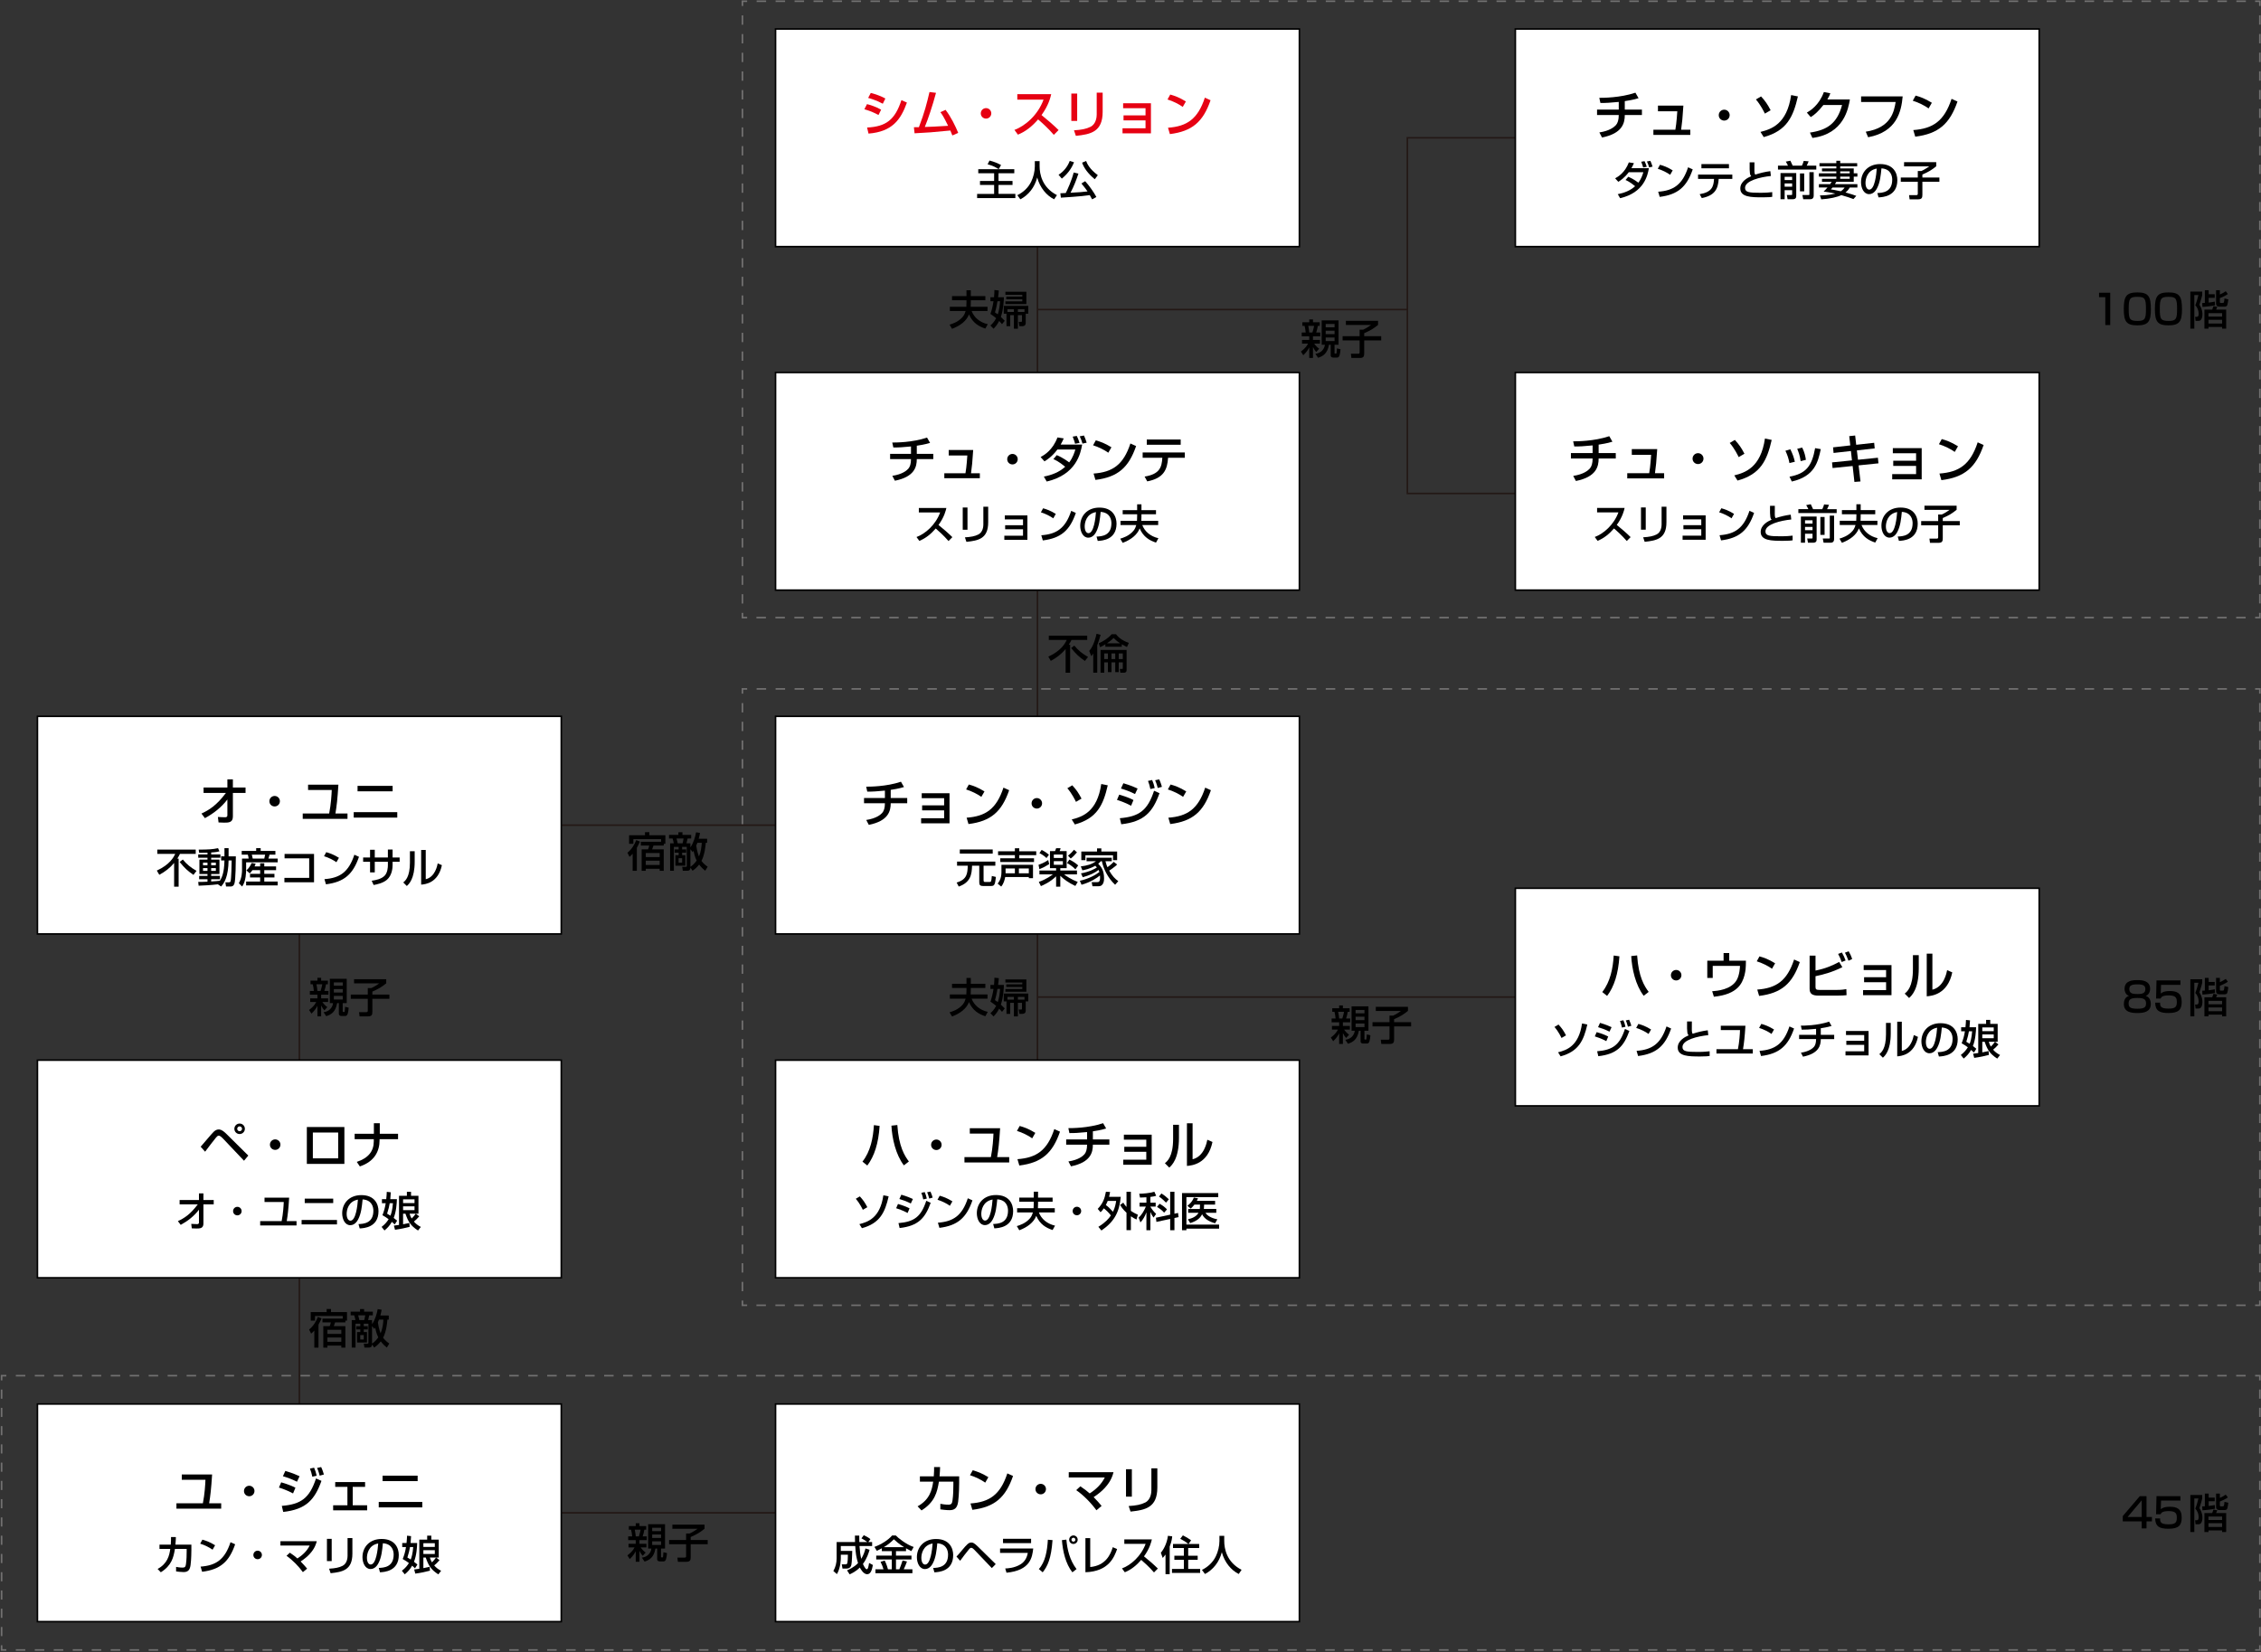
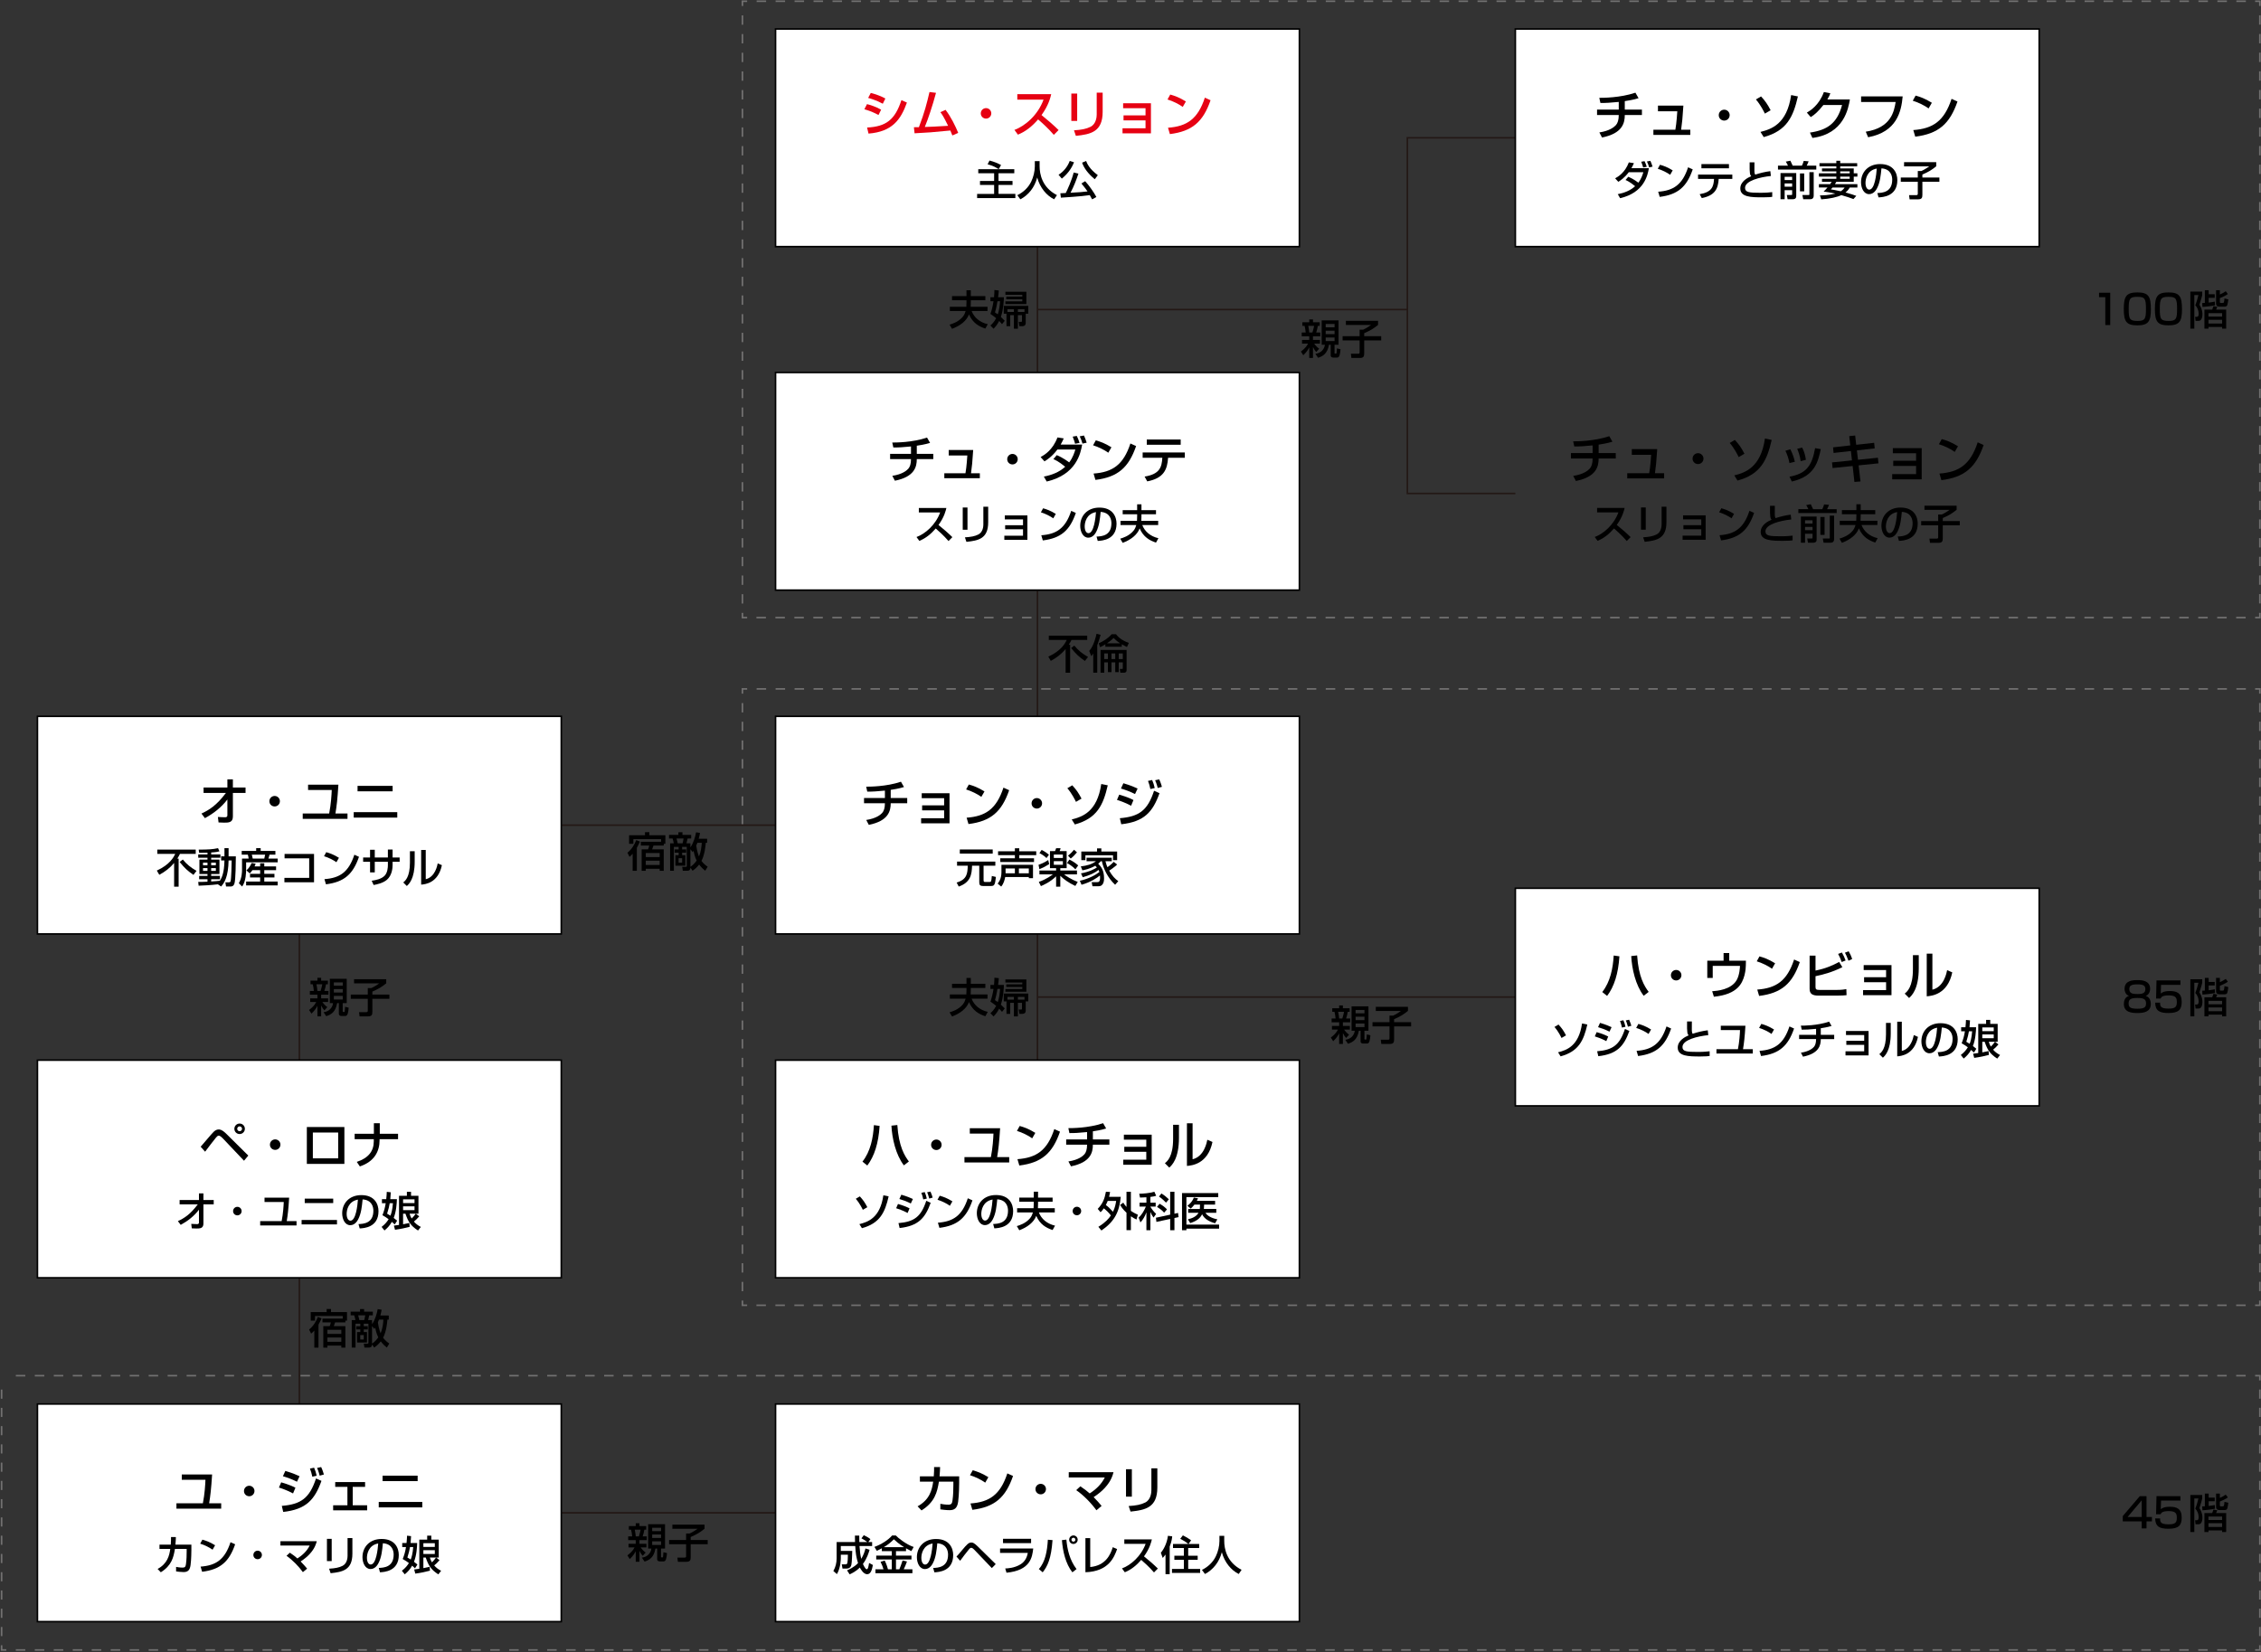
<svg xmlns="http://www.w3.org/2000/svg" version="1.1" id="レイヤー_1" x="0px" y="0px" width="717.235px" height="524.212px" viewBox="0 0 717.235 524.212" xml:space="preserve">
  <rect x="0" y="0" width="717.235" height="524.212" fill="#333333" stroke="none" />
  <g>
    <g>
      <polyline fill="none" stroke="#727171" stroke-width="0.5" stroke-miterlimit="10" points="716.875,194.453 716.875,195.953     715.375,195.953   " />
      <line fill="none" stroke="#727171" stroke-width="0.5" stroke-miterlimit="10" stroke-dasharray="3.009,3.009" x1="712.366" y1="195.953" x2="238.517" y2="195.953" />
      <polyline fill="none" stroke="#727171" stroke-width="0.5" stroke-miterlimit="10" points="237.012,195.953 235.512,195.953     235.512,194.453   " />
      <line fill="none" stroke="#727171" stroke-width="0.5" stroke-miterlimit="10" stroke-dasharray="2.962,2.962" x1="235.512" y1="191.49" x2="235.512" y2="3.376" />
      <polyline fill="none" stroke="#727171" stroke-width="0.5" stroke-miterlimit="10" points="235.512,1.895 235.512,0.395     237.012,0.395   " />
      <line fill="none" stroke="#727171" stroke-width="0.5" stroke-miterlimit="10" stroke-dasharray="3.009,3.009" x1="240.021" y1="0.395" x2="713.871" y2="0.395" />
      <polyline fill="none" stroke="#727171" stroke-width="0.5" stroke-miterlimit="10" points="715.375,0.395 716.875,0.395     716.875,1.895   " />
      <line fill="none" stroke="#727171" stroke-width="0.5" stroke-miterlimit="10" stroke-dasharray="2.962,2.962" x1="716.875" y1="4.857" x2="716.875" y2="192.971" />
    </g>
  </g>
  <g>
    <g>
      <polyline fill="none" stroke="#727171" stroke-width="0.5" stroke-miterlimit="10" points="716.875,412.644 716.875,414.144     715.375,414.144   " />
      <line fill="none" stroke="#727171" stroke-width="0.5" stroke-miterlimit="10" stroke-dasharray="3.009,3.009" x1="712.366" y1="414.144" x2="238.517" y2="414.144" />
      <polyline fill="none" stroke="#727171" stroke-width="0.5" stroke-miterlimit="10" points="237.012,414.144 235.512,414.144     235.512,412.644   " />
      <line fill="none" stroke="#727171" stroke-width="0.5" stroke-miterlimit="10" stroke-dasharray="2.962,2.962" x1="235.512" y1="409.681" x2="235.512" y2="221.567" />
      <polyline fill="none" stroke="#727171" stroke-width="0.5" stroke-miterlimit="10" points="235.512,220.086 235.512,218.586     237.012,218.586   " />
      <line fill="none" stroke="#727171" stroke-width="0.5" stroke-miterlimit="10" stroke-dasharray="3.009,3.009" x1="240.021" y1="218.586" x2="713.871" y2="218.586" />
      <polyline fill="none" stroke="#727171" stroke-width="0.5" stroke-miterlimit="10" points="715.375,218.586 716.875,218.586     716.875,220.086   " />
      <line fill="none" stroke="#727171" stroke-width="0.5" stroke-miterlimit="10" stroke-dasharray="2.962,2.962" x1="716.875" y1="223.048" x2="716.875" y2="411.163" />
    </g>
  </g>
  <g>
    <g>
      <polyline fill="none" stroke="#727171" stroke-width="0.5" stroke-miterlimit="10" points="716.875,522.009 716.875,523.509     715.375,523.509   " />
      <line fill="none" stroke="#727171" stroke-width="0.5" stroke-miterlimit="10" stroke-dasharray="3.01,3.01" x1="712.365" y1="523.509" x2="3.517" y2="523.509" />
      <polyline fill="none" stroke="#727171" stroke-width="0.5" stroke-miterlimit="10" points="2.012,523.509 0.512,523.509     0.512,522.009   " />
      <line fill="none" stroke="#727171" stroke-width="0.5" stroke-miterlimit="10" stroke-dasharray="2.897,2.897" x1="0.512" y1="519.112" x2="0.512" y2="439.431" />
-       <polyline fill="none" stroke="#727171" stroke-width="0.5" stroke-miterlimit="10" points="0.512,437.982 0.512,436.482     2.012,436.482   " />
      <line fill="none" stroke="#727171" stroke-width="0.5" stroke-miterlimit="10" stroke-dasharray="3.01,3.01" x1="5.022" y1="436.482" x2="713.87" y2="436.482" />
      <polyline fill="none" stroke="#727171" stroke-width="0.5" stroke-miterlimit="10" points="715.375,436.482 716.875,436.482     716.875,437.982   " />
      <line fill="none" stroke="#727171" stroke-width="0.5" stroke-miterlimit="10" stroke-dasharray="2.897,2.897" x1="716.875" y1="440.879" x2="716.875" y2="520.56" />
    </g>
  </g>
  <line fill="none" stroke="#231815" stroke-width="0.5" stroke-miterlimit="10" x1="177.512" y1="261.805" x2="246.016" y2="261.805" />
  <line fill="none" stroke="#231815" stroke-width="0.5" stroke-miterlimit="10" x1="177.512" y1="479.996" x2="246.016" y2="479.996" />
  <line fill="none" stroke="#231815" stroke-width="0.5" stroke-miterlimit="10" x1="329.104" y1="316.353" x2="480.697" y2="316.353" />
  <line fill="none" stroke="#231815" stroke-width="0.5" stroke-miterlimit="10" x1="329.104" y1="78.141" x2="329.104" y2="118.208" />
  <line fill="none" stroke="#231815" stroke-width="0.5" stroke-miterlimit="10" x1="329.104" y1="187.236" x2="329.104" y2="227.303" />
  <line fill="none" stroke="#231815" stroke-width="0.5" stroke-miterlimit="10" x1="94.964" y1="296.331" x2="94.964" y2="336.398" />
  <line fill="none" stroke="#231815" stroke-width="0.5" stroke-miterlimit="10" x1="94.964" y1="405.426" x2="94.964" y2="445.494" />
  <line fill="none" stroke="#231815" stroke-width="0.5" stroke-miterlimit="10" x1="329.104" y1="296.332" x2="329.104" y2="336.398" />
  <polyline fill="none" stroke="#231815" stroke-width="0.5" stroke-miterlimit="10" points="329.104,98.216 446.445,98.216   446.445,43.723 480.697,43.723 " />
  <polyline fill="none" stroke="#231815" stroke-width="0.5" stroke-miterlimit="10" points="480.697,156.574 446.445,156.574   446.445,98.216 " />
  <rect x="246.016" y="118.183" fill="#FFFFFF" stroke="#000000" stroke-width="0.5" stroke-miterlimit="10" width="166.178" height="69.053" />
  <rect x="246.016" y="227.278" fill="#FFFFFF" stroke="#000000" stroke-width="0.5" stroke-miterlimit="10" width="166.178" height="69.053" />
  <rect x="11.875" y="336.371" fill="#FFFFFF" stroke="#000000" stroke-width="0.5" stroke-miterlimit="10" width="166.178" height="69.054" />
  <rect x="246.016" y="336.373" fill="#FFFFFF" stroke="#000000" stroke-width="0.5" stroke-miterlimit="10" width="166.178" height="69.052" />
  <rect x="246.016" y="445.469" fill="#FFFFFF" stroke="#000000" stroke-width="0.5" stroke-miterlimit="10" width="166.178" height="69.052" />
-   <rect x="480.697" y="118.183" fill="#FFFFFF" stroke="#000000" stroke-width="0.5" stroke-miterlimit="10" width="166.178" height="69.053" />
  <rect x="480.697" y="281.827" fill="#FFFFFF" stroke="#000000" stroke-width="0.5" stroke-miterlimit="10" width="166.178" height="69.052" />
  <rect x="246.016" y="9.197" fill="#FFFFFF" stroke="#000000" stroke-width="0.5" stroke-miterlimit="10" width="166.178" height="69.052" />
  <rect x="480.697" y="9.197" fill="#FFFFFF" stroke="#000000" stroke-width="0.5" stroke-miterlimit="10" width="166.178" height="69.052" />
  <rect x="11.875" y="227.279" fill="#FFFFFF" stroke="#000000" stroke-width="0.5" stroke-miterlimit="10" width="166.177" height="69.053" />
  <rect x="11.875" y="445.468" fill="#FFFFFF" stroke="#000000" stroke-width="0.5" stroke-miterlimit="10" width="166.177" height="69.053" />
  <g>
    <path fill="#E60012" d="M278.68,36.479c-2.097-1.041-2.145-1.072-4.481-1.825l0.832-1.617c0.769,0.192,2.753,0.752,4.481,1.761   L278.68,36.479z M275.063,40.465c6.034-0.304,8.852-2.465,10.884-8.692l1.745,0.769c-1.953,5.474-4.69,9.252-12.181,9.844   L275.063,40.465z M280.04,32.91c-1.952-1.088-4.13-1.697-4.642-1.841l0.832-1.584c0.545,0.144,2.594,0.64,4.626,1.776L280.04,32.91   z" />
    <path fill="#E60012" d="M299.946,34.847c1.729,2.257,3.169,5.218,4.018,7.315l-1.857,0.816c-0.208-0.576-0.336-0.896-0.64-1.568   c-6.163,0.592-6.835,0.656-11.349,0.88l-0.208-1.921c0.368,0.016,1.152-0.016,1.584-0.016c1.825-4.77,2.497-7.491,3.361-11.156   l2.065,0.256c-1.041,3.938-2.562,8.452-3.554,10.836c2.497-0.08,2.993-0.112,7.395-0.368c-1.488-3.073-2.017-3.762-2.448-4.322   L299.946,34.847z" />
    <path fill="#E60012" d="M314.457,35.967c0,0.928-0.736,1.665-1.664,1.665c-0.929,0-1.681-0.736-1.665-1.665   c0-0.928,0.752-1.665,1.665-1.665C313.705,34.303,314.457,35.039,314.457,35.967z" />
    <path fill="#E60012" d="M321.798,41.217c3.425-1.249,7.459-4.738,9.235-9.604h-8.323v-1.745h10.756   c-0.224,0.96-0.784,3.49-3.072,6.643c1.872,1.504,3.697,3.073,5.41,4.754l-1.506,1.521c-1.809-2.129-4.257-4.29-4.993-4.898   c-1.856,2.145-3.874,3.81-6.402,4.834L321.798,41.217z" />
    <path fill="#E60012" d="M341.703,38.368h-1.856v-8.691h1.856V38.368z M349.786,35.471c0,6.402-3.81,7.139-8.499,7.635l-0.593-1.761   c2.321-0.144,3.857-0.417,5.25-1.121c1.857-0.944,1.953-3.297,1.953-3.906v-6.931h1.889V35.471z" />
    <path fill="#E60012" d="M365.099,32.766v9.54h-9.012v-1.601h7.299v-2.513h-6.979v-1.585h6.979v-2.273h-7.107v-1.568H365.099z" />
    <path fill="#E60012" d="M375.191,33.918c-1.2-0.88-3.185-1.857-4.833-2.353l0.863-1.568c1.409,0.4,2.801,0.864,4.963,2.193   L375.191,33.918z M370.518,40.529c5.987-0.432,9.46-2.737,11.685-9.54l1.809,0.816c-2.353,6.835-5.811,9.86-12.9,10.74   L370.518,40.529z" />
  </g>
  <g>
    <path d="M290.825,143.993h5.234v1.665h-5.234c0,2.433-0.688,5.618-6.947,6.867l-0.816-1.553c3.17-0.48,4.546-1.665,5.074-2.257   c0.513-0.592,0.849-1.521,0.849-3.057h-6.627v-1.665h6.627v-2.337c-2.673,0.256-3.905,0.336-5.603,0.32l-0.336-1.569   c1.04,0,6.307,0.016,11.028-1.568l0.961,1.681c-1.602,0.512-3.49,0.784-4.21,0.896V143.993z" />
    <path d="M308.714,142.777c-0.225,3.682-0.4,5.346-0.688,7.379h2.801v1.569h-11.269v-1.569h6.707   c0.384-2.081,0.576-5.426,0.593-5.634h-5.907v-1.745H308.714z" />
    <path d="M322.841,145.69c0,0.928-0.736,1.665-1.664,1.665c-0.929,0-1.681-0.736-1.665-1.665c0-0.928,0.752-1.665,1.665-1.665   C322.089,144.025,322.841,144.762,322.841,145.69z" />
    <path d="M335.225,144.41c2.129,0.88,3.744,2.161,3.938,2.305c1.217-1.553,1.729-3.329,1.953-4.082h-5.699   c-1.697,2.273-3.377,3.313-4.082,3.746l-1.232-1.361c1.168-0.64,3.842-2.209,5.346-6.227l1.986,0.304   c-0.273,0.625-0.529,1.201-0.977,1.969h6.818c-0.465,2.737-1.857,9.54-11.236,11.717l-0.912-1.568   c2.48-0.48,4.896-1.393,6.77-3.122c-2.111-1.729-3.168-2.161-3.744-2.417L335.225,144.41z M341.035,140.792   c-0.145-0.576-0.24-0.928-0.754-2.257l1.297-0.224c0.354,0.688,0.496,1.088,0.881,2.209L341.035,140.792z M343.387,140.744   c-0.191-0.72-0.561-1.713-0.879-2.305l1.344-0.256c0.352,0.752,0.512,1.2,0.865,2.273L343.387,140.744z" />
    <path d="M351.576,143.641c-1.201-0.88-3.186-1.857-4.834-2.353l0.865-1.568c1.408,0.4,2.801,0.864,4.961,2.193L351.576,143.641z    M346.902,150.252c5.986-0.432,9.459-2.737,11.686-9.54l1.809,0.816c-2.354,6.835-5.811,9.86-12.902,10.74L346.902,150.252z" />
    <path d="M375.852,143.561v1.681h-5.314c-0.24,3.842-1.457,6.499-6.611,7.491l-0.832-1.521c4.803-0.785,5.443-2.961,5.619-5.971   h-6.242v-1.681H375.852z M374.539,139.447v1.665h-10.756v-1.665H374.539z" />
  </g>
  <g>
    <path d="M282.553,253.185h5.234v1.665h-5.234c0,2.433-0.688,5.618-6.946,6.866l-0.816-1.553c3.169-0.479,4.546-1.664,5.074-2.256   c0.512-0.593,0.848-1.521,0.848-3.058h-6.626v-1.665h6.626v-2.337c-2.673,0.257-3.905,0.337-5.602,0.32l-0.337-1.569   c1.041,0,6.307,0.017,11.029-1.568l0.96,1.682c-1.601,0.512-3.489,0.783-4.21,0.896V253.185z" />
    <path d="M301.21,251.681v9.539h-9.012v-1.601h7.299v-2.513h-6.979v-1.585h6.979v-2.272h-7.106v-1.568H301.21z" />
    <path d="M311.304,252.833c-1.2-0.881-3.186-1.857-4.834-2.354l0.864-1.568c1.409,0.4,2.801,0.864,4.962,2.193L311.304,252.833z    M306.63,259.444c5.986-0.433,9.46-2.737,11.685-9.54l1.809,0.816c-2.353,6.835-5.811,9.859-12.901,10.74L306.63,259.444z" />
    <path d="M330.568,254.882c0,0.928-0.736,1.664-1.664,1.664c-0.929,0-1.681-0.736-1.665-1.664c0-0.929,0.753-1.665,1.665-1.665   S330.568,253.954,330.568,254.882z" />
    <path d="M341.318,254.417c-0.208-0.447-1.28-2.656-2.736-4.321l1.568-0.929c1.297,1.425,1.937,2.321,2.93,4.226L341.318,254.417z    M339.975,260.003c3.281-0.816,8.099-2.368,9.363-11.252l2.064,0.416c-1.424,6.227-3.377,10.5-10.436,12.421L339.975,260.003z" />
    <path d="M358.807,255.65c-1.872-1.023-3.809-1.648-4.48-1.856l0.72-1.665c0.239,0.064,2.881,0.816,4.514,1.713L358.807,255.65z    M355.238,259.604c6.05-0.497,8.803-2.417,10.852-8.708l1.729,0.769c-2.145,6.003-4.881,9.06-12.133,9.86L355.238,259.604z    M360.056,251.937c-1.696-0.849-3.218-1.377-4.466-1.745l0.769-1.681c2.417,0.721,3.617,1.265,4.514,1.681L360.056,251.937z    M364.922,250.352c-0.225-1.089-0.432-1.729-0.752-2.577l1.313-0.288c0.4,0.96,0.544,1.376,0.816,2.545L364.922,250.352z    M367.259,250.016c-0.368-1.44-0.673-2.097-0.833-2.449l1.297-0.288c0.448,0.928,0.752,1.984,0.865,2.369L367.259,250.016z" />
-     <path d="M375.303,252.833c-1.199-0.881-3.185-1.857-4.833-2.354l0.864-1.568c1.408,0.4,2.801,0.864,4.962,2.193L375.303,252.833z    M370.629,259.444c5.987-0.433,9.461-2.737,11.686-9.54l1.809,0.816c-2.354,6.835-5.811,9.859-12.901,10.74L370.629,259.444z" />
  </g>
  <g>
    <path d="M63.904,258.131c2.401-1.12,4.754-2.529,7.763-6.547h-7.09v-1.713h7.555v-2.593h1.744v2.593h4.018v1.713h-4.018v7.507   c0,1.921-1.424,1.921-2.752,1.921c-0.816,0-1.361-0.032-1.793-0.063l-0.209-1.745c0.673,0.048,1.537,0.097,2.273,0.097   c0.191,0,0.736,0,0.736-0.625v-5.01c-1.889,2.496-4.386,4.434-7.123,5.922L63.904,258.131z" />
    <path d="M88.788,254.209c0,0.929-0.736,1.665-1.664,1.665c-0.93,0-1.682-0.736-1.666-1.665c0-0.929,0.753-1.665,1.666-1.665   C88.036,252.544,88.788,253.281,88.788,254.209z" />
    <path d="M107.349,248.959c-0.287,4.61-0.56,6.866-0.943,9.155h3.825v1.697H96.032v-1.697h8.388   c0.593-2.977,0.769-6.082,0.816-7.459h-7.507v-1.696H107.349z" />
    <path d="M126.022,257.683v1.729h-13.814v-1.729H126.022z M124.55,249.343v1.729h-11.125v-1.729H124.55z" />
  </g>
  <g>
    <path d="M63.657,363.832c3.474-4.05,3.857-4.498,4.13-4.738c0.4-0.368,0.896-0.736,1.584-0.736c0.336,0,1.041,0,2.513,1.473   l6.882,6.818l-1.36,1.633l-6.643-7.011c-0.144-0.16-0.896-0.944-1.361-0.944c-0.352,0-0.576,0.256-0.88,0.608   c-0.448,0.544-2.657,3.361-3.457,4.481L63.657,363.832z M77.678,358.149c0,0.929-0.752,1.665-1.665,1.665   c-0.928,0-1.665-0.736-1.665-1.665s0.752-1.665,1.665-1.665C76.926,356.484,77.678,357.22,77.678,358.149z M75.246,358.149   c0,0.433,0.336,0.769,0.768,0.769c0.416,0,0.769-0.336,0.769-0.769c0-0.416-0.353-0.769-0.769-0.769S75.246,357.733,75.246,358.149   z" />
    <path d="M88.957,363.175c0,0.928-0.736,1.664-1.665,1.664c-0.929,0-1.681-0.736-1.665-1.664c0-0.929,0.752-1.665,1.665-1.665   C88.204,361.51,88.957,362.247,88.957,363.175z" />
    <path d="M109.246,357.588v11.701H97.337v-11.701H109.246z M107.277,359.333h-8.035v8.195h8.035V359.333z" />
    <path d="M118.604,359.734v-3.361h1.873v3.361h5.794v1.713h-5.858v0.287c0,3.57-1.648,6.819-6.258,8.355l-0.977-1.44   c3.698-1.217,5.394-3.409,5.394-6.515v-0.688h-6.066v-1.713H118.604z" />
  </g>
  <g>
    <path d="M273.59,368.57c2.561-3.266,3.377-7.459,3.634-11.589l1.809,0.256c-0.368,5.507-1.649,9.588-3.906,12.565L273.59,368.57z    M284.65,356.949c0.448,6.852,2.337,9.813,3.665,11.573l-1.584,1.232c-2.594-3.377-3.746-8.596-3.954-12.597L284.65,356.949z" />
    <path d="M298.697,363.224c0,0.928-0.736,1.664-1.664,1.664c-0.929,0-1.681-0.736-1.665-1.664c0-0.929,0.752-1.665,1.665-1.665   C297.945,361.559,298.697,362.295,298.697,363.224z" />
    <path d="M317.259,357.973c-0.288,4.61-0.561,6.867-0.944,9.156h3.825v1.696h-14.197v-1.696h8.387   c0.593-2.978,0.769-6.083,0.816-7.459h-7.507v-1.697H317.259z" />
    <path d="M327.433,361.175c-1.201-0.881-3.186-1.857-4.834-2.354l0.864-1.568c1.408,0.4,2.801,0.864,4.961,2.192L327.433,361.175z    M322.758,367.786c5.986-0.433,9.459-2.737,11.686-9.54l1.809,0.816c-2.354,6.835-5.811,9.86-12.901,10.74L322.758,367.786z" />
    <path d="M346.682,361.527h5.234v1.665h-5.234c0,2.433-0.689,5.618-6.947,6.866l-0.816-1.553c3.17-0.479,4.545-1.664,5.074-2.257   c0.512-0.592,0.848-1.521,0.848-3.057h-6.627v-1.665h6.627v-2.337c-2.672,0.256-3.904,0.336-5.602,0.32l-0.336-1.568   c1.039,0,6.307,0.016,11.027-1.569l0.961,1.681c-1.602,0.513-3.49,0.785-4.209,0.896V361.527z" />
    <path d="M365.338,360.022v9.54h-9.012v-1.601h7.299v-2.513h-6.979v-1.585h6.979v-2.272h-7.107v-1.569H365.338z" />
    <path d="M373.99,360.966c0,6.724-2.271,8.772-3.072,9.492l-1.393-1.393c0.736-0.592,2.609-2.049,2.609-7.747v-4.45h1.855V360.966z    M378.313,367.818c3.682-0.881,4.514-5.379,4.674-6.195l1.633,0.705c-1.473,7.043-6.578,7.475-8.1,7.603v-13.541h1.793V367.818z" />
  </g>
  <g>
    <path d="M508.271,314.76c2.561-3.266,3.377-7.459,3.633-11.589l1.809,0.256c-0.367,5.507-1.648,9.588-3.906,12.565L508.271,314.76z    M519.332,303.139c0.447,6.852,2.336,9.813,3.664,11.573l-1.584,1.232c-2.594-3.377-3.746-8.596-3.953-12.597L519.332,303.139z" />
    <path d="M533.379,309.415c0,0.928-0.736,1.664-1.664,1.664c-0.93,0-1.682-0.736-1.666-1.664c0-0.929,0.752-1.665,1.666-1.665   C532.627,307.75,533.379,308.486,533.379,309.415z" />
    <path d="M548.547,302.387v2.433h5.297l-0.031,1.457c-0.016,1.057-0.225,4.898-2.609,7.139c-1.424,1.36-3.633,2.434-7.523,2.833   l-0.543-1.744c1.504-0.112,6.033-0.448,7.795-3.586c0.928-1.664,1.023-4.098,1.023-4.466h-8.643v3.842h-1.729v-5.475h5.17v-2.433   H548.547z" />
    <path d="M562.113,307.366c-1.201-0.881-3.186-1.857-4.834-2.354l0.865-1.568c1.408,0.4,2.801,0.864,4.961,2.192L562.113,307.366z    M557.439,313.976c5.986-0.433,9.459-2.737,11.686-9.54l1.809,0.816c-2.354,6.835-5.811,9.86-12.902,10.74L557.439,313.976z" />
    <path d="M575.92,303.204v4.738c3.105-0.608,5.395-1.601,7.492-2.737l1.023,1.664c-3.377,1.681-6.258,2.386-8.516,2.865v3.458   c0,0.736,0.305,0.896,1.297,0.896h5.346c1.697,0,2.625-0.16,3.139-0.257l0.063,1.921c-0.656,0.064-1.375,0.145-3.377,0.145h-5.457   c-2.162,0-2.883-0.673-2.883-2.177v-10.517H575.92z M584.229,305.237c-0.434-1.185-0.625-1.601-1.137-2.577l1.199-0.448   c0.48,0.848,0.85,1.616,1.17,2.529L584.229,305.237z M586.373,304.82c-0.496-1.36-0.77-1.889-1.121-2.545l1.186-0.448   c0.416,0.721,0.832,1.569,1.119,2.434L586.373,304.82z" />
    <path d="M600.02,306.212v9.54h-9.012v-1.601h7.299v-2.513h-6.979v-1.585h6.979v-2.272h-7.107v-1.569H600.02z" />
    <path d="M608.672,307.157c0,6.724-2.271,8.772-3.072,9.492l-1.393-1.393c0.736-0.592,2.609-2.049,2.609-7.747v-4.45h1.855V307.157z    M612.994,314.008c3.682-0.881,4.514-5.379,4.674-6.195l1.633,0.705c-1.473,7.043-6.578,7.475-8.1,7.603V302.58h1.793V314.008z" />
  </g>
  <g>
    <path d="M304.268,468.43v2.113c0,0.24-0.016,3.682-0.32,5.906c-0.288,2.129-1.216,2.705-2.753,2.705   c-1.072,0-2.433-0.192-2.897-0.256v-1.761c0.625,0.111,1.473,0.271,2.561,0.271c0.96,0,1.153-0.384,1.297-1.36   c0.24-1.648,0.272-3.649,0.272-4.914v-1.024h-4.578c-0.561,3.361-1.313,6.499-5.522,9.124l-1.249-1.297   c3.857-2.112,4.578-5.218,4.946-7.827h-4.21v-1.681h4.402c0.112-1.425,0.112-2.353,0.096-2.961l1.905,0.016   c-0.032,0.801-0.048,1.713-0.176,2.945H304.268z" />
    <path d="M312.536,470.416c-1.2-0.881-3.185-1.857-4.833-2.354l0.864-1.568c1.409,0.4,2.801,0.864,4.962,2.192L312.536,470.416z    M307.862,477.026c5.987-0.433,9.46-2.737,11.685-9.54l1.809,0.816c-2.353,6.835-5.811,9.86-12.901,10.74L307.862,477.026z" />
    <path d="M331.801,472.464c0,0.928-0.736,1.664-1.664,1.664s-1.68-0.736-1.664-1.664c0-0.929,0.752-1.665,1.664-1.665   S331.801,471.536,331.801,472.464z" />
    <path d="M347.801,479.187c-1.52-2.129-4.018-4.754-6.402-6.387l1.313-1.217c1.393,0.929,2.225,1.601,2.961,2.257   c1.986-1.28,3.746-2.929,4.787-5.058h-11.43v-1.681h14.199c-0.225,0.848-0.705,2.769-2.754,4.978   c-0.848,0.929-2.064,1.985-3.553,2.93c1.168,1.168,1.984,2.16,2.527,2.801L347.801,479.187z" />
    <path d="M359.047,474.865h-1.855v-8.691h1.855V474.865z M367.131,471.967c0,6.403-3.811,7.14-8.5,7.636l-0.592-1.761   c2.32-0.145,3.857-0.416,5.25-1.121c1.857-0.944,1.953-3.297,1.953-3.905v-6.931h1.889V471.967z" />
  </g>
  <g>
    <path d="M67.285,467.822c-0.288,4.61-0.56,6.867-0.944,9.156h3.826v1.696H55.969v-1.696h8.388c0.592-2.978,0.768-6.083,0.816-7.459   h-7.508v-1.697H67.285z" />
    <path d="M80.725,473.073c0,0.928-0.736,1.664-1.665,1.664s-1.681-0.736-1.665-1.664c0-0.929,0.753-1.665,1.665-1.665   S80.725,472.144,80.725,473.073z" />
    <path d="M92.963,473.84c-1.873-1.024-3.81-1.648-4.481-1.856l0.72-1.665c0.24,0.064,2.881,0.816,4.514,1.713L92.963,473.84z    M89.394,477.794c6.05-0.496,8.804-2.417,10.853-8.708l1.729,0.769c-2.146,6.003-4.882,9.06-12.133,9.86L89.394,477.794z    M94.211,470.127c-1.696-0.849-3.217-1.377-4.466-1.745l0.769-1.681c2.417,0.721,3.617,1.265,4.514,1.681L94.211,470.127z    M99.077,468.542c-0.224-1.089-0.432-1.729-0.752-2.577l1.313-0.288c0.4,0.961,0.544,1.377,0.816,2.545L99.077,468.542z    M101.414,468.207c-0.368-1.44-0.672-2.097-0.832-2.449l1.296-0.288c0.448,0.929,0.753,1.984,0.865,2.369L101.414,468.207z" />
    <path d="M115.813,470.239v1.521h-3.922v5.842h4.578v1.601h-10.788v-1.601h4.529v-5.842h-3.873v-1.521H115.813z" />
    <path d="M133.958,476.545v1.729h-13.813v-1.729H133.958z M132.485,468.207v1.729h-11.124v-1.729H132.485z" />
  </g>
  <g>
    <path d="M316.8,53.681c-1.001-0.637-1.664-1.04-3.51-1.56l0.611-1.183c1.599,0.429,2.522,0.832,3.653,1.417l-0.741,1.326h4.94   v1.287h-5.005v2.444h4.446v1.261h-4.446v2.847h5.343v1.326h-12.129V61.52h5.395v-2.847h-4.485v-1.261h4.485v-2.444h-5.031v-1.287   H316.8z" />
    <path d="M328.266,51.133h1.521v1.599c0,2.522,0.793,6.76,5.499,9.178l-0.897,1.326c-2.392-1.196-4.472-3.627-5.369-6.916   c-0.806,3.12-2.756,5.577-5.343,6.916l-0.962-1.3c1.898-0.923,3.484-2.405,4.407-4.316c0.702-1.443,1.144-3.25,1.144-4.836V51.133z   " />
    <path d="M340.693,51.484c-0.779,2.08-2.223,3.861-3.861,5.187l-1.039-1.222c1.638-1.027,2.859-2.574,3.549-4.381L340.693,51.484z    M346.439,63.249c-0.207-0.39-0.363-0.689-0.74-1.339c-2.574,0.416-8.814,0.78-9.166,0.806l-0.168-1.391   c0.26,0,1.195-0.052,1.715-0.078c0.494-0.975,1.912-4.043,2.51-6.513l1.508,0.351c-0.754,2.236-1.352,3.822-2.509,6.071   c2.899-0.156,3.666-0.208,5.396-0.416c-0.352-0.52-0.846-1.235-1.938-2.522l1.184-0.728c1.156,1.235,2.834,3.614,3.562,5.019   L346.439,63.249z M347.285,56.866c-2.105-1.729-3.432-3.536-4.018-5.252l1.274-0.546c0.3,0.806,0.976,2.47,3.705,4.511   L347.285,56.866z" />
  </g>
  <g>
    <path d="M290.734,170.39c2.782-1.014,6.059-3.849,7.502-7.801h-6.761v-1.417h8.736c-0.182,0.78-0.637,2.834-2.496,5.396   c1.521,1.222,3.003,2.496,4.395,3.861l-1.222,1.235c-1.47-1.729-3.459-3.484-4.057-3.978c-1.508,1.742-3.146,3.094-5.2,3.926   L290.734,170.39z" />
    <path d="M306.907,168.076h-1.509v-7.059h1.509V168.076z M313.473,165.723c0,5.2-3.095,5.798-6.903,6.201l-0.481-1.43   c1.885-0.117,3.133-0.338,4.265-0.91c1.508-0.767,1.586-2.678,1.586-3.172v-5.629h1.534V165.723z" />
    <path d="M325.913,163.526v7.748h-7.319v-1.3h5.929v-2.042h-5.669v-1.287h5.669V164.8h-5.772v-1.274H325.913z" />
    <path d="M334.116,164.461c-0.976-0.715-2.587-1.508-3.927-1.911l0.703-1.274c1.144,0.325,2.274,0.702,4.029,1.781L334.116,164.461z    M330.32,169.831c4.861-0.351,7.684-2.223,9.49-7.749l1.469,0.663c-1.911,5.551-4.719,8.008-10.479,8.723L330.32,169.831z" />
    <path d="M347.844,170.247c1.547-0.065,4.72-0.208,4.72-4.238c0-1.027-0.351-3.393-3.419-3.588c-0.208,2.158-0.43,4.485-1.418,6.344   c-0.221,0.403-0.987,1.833-2.496,1.833c-1.702,0-2.561-1.95-2.561-3.771c0-3.133,2.21-5.772,6.071-5.772   c4.316,0,5.447,2.964,5.447,5.096c0,5.161-4.615,5.408-5.968,5.473L347.844,170.247z M344.087,167.023   c0,1.404,0.546,2.145,1.196,2.145c1.742,0,2.249-4.862,2.379-6.682C344.555,163.032,344.087,165.879,344.087,167.023z" />
    <path d="M360.727,163.175h-4.588v-1.313h4.588v-1.859h1.365v1.859h4.615v1.313h-4.615v0.533c0,0.494-0.013,1.352-0.039,1.534h5.344   v1.339h-5.044c0.767,2.041,2.587,3.614,5.122,4.187l-0.768,1.391c-2.066-0.689-3.99-1.768-5.187-4.498   c-0.78,2.08-2.835,3.627-5.382,4.576l-0.781-1.326c0.755-0.221,2.809-0.819,4.226-2.535c0.481-0.585,0.728-1.287,0.871-1.794   h-5.005v-1.339h5.227c0.025-0.208,0.051-0.728,0.051-1.508V163.175z" />
  </g>
  <g>
    <path d="M303.599,273.375h12.142v1.301h-3.731v4.615c0,0.48,0.208,0.545,0.455,0.545h1.43c0.481,0,0.598-0.039,0.728-1.898   l1.3,0.301c-0.26,2.625-0.559,2.873-1.573,2.873h-2.444c-1.053,0-1.261-0.352-1.261-1.209v-5.227h-2.288   c-0.078,2.742-0.442,5.291-4.225,6.617l-0.663-1.275c3.38-0.986,3.445-3.027,3.523-5.342h-3.393V273.375z M304.469,269.527h10.439   v1.299h-10.439V269.527z" />
    <path d="M318.874,278.263c-0.182,0.949-0.507,2.145-1.274,3.029l-1.131-0.938c0.325-0.389,1.209-1.455,1.209-3.613v-2.365h10.011   v4.25h-1.326v-0.363H318.874z M321.942,269.136h1.391v0.963h5.382v1.221h-5.382v1.002h4.68v1.184h-10.699v-1.184h4.628v-1.002   h-5.331v-1.221h5.331V269.136z M321.942,277.08v-1.533h-2.951v1.533H321.942z M326.362,277.08v-1.533h-3.146v1.533H326.362z" />
    <path d="M332.822,274.167c-1.184,0.742-1.832,1.092-3.094,1.611l-0.287-1.391c0.664-0.234,1.848-0.662,3.068-1.508L332.822,274.167   z M335.02,275.455h-1.949v-5.408h1.611c0.117-0.234,0.234-0.572,0.352-0.924l1.416,0.014c-0.09,0.338-0.168,0.547-0.324,0.91h2.236   v5.408h-2.016v0.754h5.291v1.223h-4.082c0.754,0.584,2.287,1.611,4.328,2.393l-0.766,1.273c-2.133-1.002-3.758-2.184-4.771-3.225   v3.459h-1.326v-3.289c-1.938,1.885-4.096,2.795-4.824,3.107l-0.662-1.34c2.404-0.832,4.068-2.08,4.434-2.379h-4.238v-1.223h5.291   V275.455z M330.43,269.669c1.002,0.494,1.652,0.963,2.314,1.533l-0.768,1.041c-0.338-0.324-0.922-0.871-2.248-1.572L330.43,269.669   z M334.291,271.138v1.08h2.873v-1.08H334.291z M334.291,273.232v1.156h2.873v-1.156H334.291z M339.219,272.724   c0.857,0.404,1.898,1.027,2.809,1.859l-0.885,1.234c-1.039-1.078-2.158-1.703-2.652-1.975L339.219,272.724z M341.637,270.437   c-0.469,0.598-1.326,1.482-1.977,1.963l-0.871-0.91c0.988-0.779,1.496-1.365,1.912-1.885L341.637,270.437z" />
    <path d="M354.377,274.298c-0.182,0.195-0.494,0.52-1.43,1.195c-0.209,0.156-0.676,0.494-1.092,0.74   c1.014,1.77,1.871,2.613,2.885,3.342l-1,1.145c-2.406-2.211-3.758-5.279-4.199-7.463h-0.338c-0.195,0.221-0.352,0.404-0.832,0.793   c0.844,0.859,1.859,2.002,1.859,4.604c0,0.467,0,2.533-1.717,2.533h-1.963l-0.248-1.299h1.703c0.43,0,0.963,0,0.963-1.404   c0-0.324-0.025-0.559-0.039-0.715c-0.963,0.807-2.951,2.133-5.838,2.951l-0.545-1.262c2.834-0.623,5.018-1.846,6.201-2.781   c-0.066-0.221-0.131-0.391-0.26-0.664c-1.105,0.898-2.848,1.73-5.02,2.314l-0.559-1.223c2.717-0.48,4.381-1.43,5.057-1.871   c-0.182-0.221-0.324-0.363-0.52-0.547c-1.742,1.016-3.42,1.326-4.096,1.457l-0.494-1.248c1.951-0.221,3.537-0.689,4.811-1.639   h-2.99v-1.105h7.996v1.105h-2.002c0.234,0.975,0.48,1.535,0.637,1.898c0.207-0.143,1.184-0.832,1.988-1.703L354.377,274.298z    M348.006,270.177v-0.988h1.365v0.988h5.006v2.742h-1.301v-1.561h-8.762v1.561h-1.301v-2.742H348.006z" />
  </g>
  <g>
    <path d="M55.235,273.804c-1.287,1.561-2.912,2.809-4.706,3.758l-0.78-1.34c4.147-1.91,5.331-4.238,5.851-5.305h-5.694v-1.352   h12.182v1.352h-5.005c-0.169,0.352-0.391,0.832-0.832,1.51h0.416v8.904h-1.431V273.804z M57.992,272.712   c1.273,1.547,2.496,2.535,4.354,3.602l-0.988,1.273c-1.91-1.34-2.729-2.08-4.368-4.096L57.992,272.712z" />
    <path d="M69.12,280.578c-2.366,0.285-4.485,0.377-6.11,0.441l-0.13-1.195c0.754,0,1.572,0,2.938-0.078v-0.779h-2.639v-1.055h2.639   v-0.598h-2.561v-4.576h2.561v-0.584H62.88v-1.053h2.938v-0.561c-1.235,0.053-2.002,0.053-2.639,0.053l-0.156-1.014   c3.315-0.027,4.368-0.092,6.149-0.469l0.429,1.014c-0.52,0.131-1.118,0.273-2.613,0.352v0.625h2.926v1.053h-2.926v0.584h2.626   v4.576h-2.626v0.598h2.782v1.055h-2.782v0.715c1.313-0.078,2.055-0.156,2.77-0.234c0.572-0.936,1.365-2.367,1.443-6.436h-1.054   v-1.313H71.2v-2.588h1.313v2.588h2.301c-0.013,1.547-0.052,7.566-0.455,8.67c-0.338,0.91-0.857,0.91-1.417,0.91h-1.234   l-0.222-1.326h1.066c0.481,0,0.559-0.232,0.598-0.338c0.222-0.74,0.339-5.602,0.339-6.604h-0.976   c-0.104,5.135-1.287,7.02-2.366,8.268L69.12,280.578z M64.4,273.701v0.844h1.417v-0.844H64.4z M64.4,275.429v0.896h1.417v-0.896   H64.4z M66.987,273.701v0.844h1.482v-0.844H66.987z M66.987,275.429v0.896h1.482v-0.896H66.987z" />
    <path d="M76.673,269.982h4.589v-0.871h1.43v0.871h4.667v1.184H85.5c-0.104,0.48-0.286,1.027-0.364,1.248h2.951v1.184H78.076v2.352   c0,0.416,0,3.705-1.273,5.33l-1.04-1.053c1.014-1.65,1.014-3.783,1.014-4.146v-3.666h2.093c-0.039-0.43-0.116-0.818-0.247-1.248   h-1.949V269.982z M80.078,276.08c-0.39,0.572-0.598,0.793-0.845,1.039l-1.053-0.947c0.91-0.846,1.391-1.77,1.638-2.354l1.287,0.221   c-0.117,0.324-0.195,0.545-0.351,0.857h1.768v-0.988h1.313v0.988h3.744v1.184h-3.744v1.17h3.224v1.156h-3.224v1.301h4.251v1.223   H78.076v-1.223h4.446v-1.301h-3.211v-1.156h3.211v-1.17H80.078z M79.884,271.166c0.078,0.26,0.221,0.936,0.286,1.248h3.666   c0.117-0.43,0.194-0.807,0.272-1.248H79.884z" />
    <path d="M99.618,270.945v8.996h-9.399v-1.404h7.865v-6.188h-7.813v-1.404H99.618z" />
    <path d="M106.716,273.57c-0.976-0.715-2.587-1.508-3.927-1.91l0.702-1.275c1.145,0.326,2.275,0.703,4.03,1.781L106.716,273.57z    M102.92,278.939c4.861-0.35,7.683-2.223,9.49-7.748l1.469,0.664c-1.911,5.551-4.719,8.008-10.479,8.723L102.92,278.939z" />
    <path d="M123.044,269.552h1.495v2.523h2.235v1.352h-2.235v1.066c0,0.807-0.144,3.236-1.808,4.654   c-1.3,1.092-3.237,1.482-4.212,1.65l-0.611-1.352c1.262-0.182,3.042-0.52,4.082-1.574c0.963-0.975,1.054-2.678,1.054-3.365v-1.08   h-4.16v3.381h-1.495v-3.381h-2.197v-1.352h2.197v-2.445h1.495v2.445h4.16V269.552z" />
    <path d="M131.546,273.402c0,5.459-1.847,7.123-2.496,7.709l-1.132-1.131c0.599-0.48,2.119-1.664,2.119-6.293v-3.613h1.509V273.402z    M135.056,278.966c2.99-0.715,3.666-4.369,3.796-5.031l1.326,0.572c-1.196,5.719-5.343,6.07-6.578,6.174v-10.998h1.456V278.966z" />
  </g>
  <g>
    <path d="M56.432,387.448c1.949-0.91,3.86-2.055,6.305-5.317h-5.759v-1.392h6.136v-2.105h1.417v2.105h3.264v1.392H64.53v6.097   c0,1.561-1.157,1.561-2.236,1.561c-0.662,0-1.104-0.025-1.456-0.052l-0.169-1.417c0.547,0.039,1.248,0.078,1.847,0.078   c0.156,0,0.598,0,0.598-0.508v-4.068c-1.534,2.027-3.562,3.601-5.785,4.81L56.432,387.448z" />
    <path d="M76.646,384.262c0,0.754-0.598,1.353-1.353,1.353c-0.754,0-1.364-0.599-1.352-1.353c0-0.754,0.611-1.352,1.352-1.352   C76.035,382.911,76.646,383.508,76.646,384.262z" />
    <path d="M91.727,379.999c-0.234,3.744-0.455,5.577-0.767,7.436h3.106v1.379H82.535v-1.379h6.813   c0.48-2.418,0.624-4.939,0.663-6.058h-6.098v-1.378H91.727z" />
    <path d="M106.897,387.083v1.404h-11.22v-1.404H106.897z M105.701,380.31v1.404h-9.035v-1.404H105.701z" />
    <path d="M113.723,388.383c1.547-0.064,4.719-0.207,4.719-4.238c0-1.026-0.351-3.393-3.419-3.588   c-0.208,2.158-0.429,4.485-1.417,6.344c-0.221,0.404-0.988,1.834-2.496,1.834c-1.703,0-2.562-1.95-2.562-3.771   c0-3.133,2.21-5.772,6.071-5.772c4.316,0,5.447,2.965,5.447,5.097c0,5.161-4.615,5.408-5.967,5.474L113.723,388.383z    M109.965,385.16c0,1.403,0.547,2.146,1.196,2.146c1.742,0,2.249-4.863,2.379-6.683   C110.434,381.168,109.965,384.016,109.965,385.16z" />
    <path d="M125.903,380.479c-0.039,1.326-0.195,3.939-1.014,5.955c0.312,0.233,0.559,0.429,1.092,0.871l-0.768,1.195   c-0.363-0.338-0.598-0.559-0.909-0.832c-0.585,1.079-1.379,1.963-2.341,2.743l-0.91-1.131c1.118-0.871,1.729-1.638,2.224-2.444   c-0.533-0.402-1.145-0.832-1.963-1.273c0.533-1.34,0.806-2.367,1.04-3.797h-1.196v-1.287h1.365   c0.117-0.988,0.143-1.755,0.169-2.326l1.273,0.143c-0.025,0.701-0.077,1.495-0.155,2.184H125.903z M123.628,381.766   c-0.143,0.858-0.39,1.977-0.832,3.315c0.3,0.169,0.469,0.272,1.054,0.637c0.26-0.61,0.637-1.846,0.793-3.952H123.628z    M129.96,389.254c-1.287,0.338-2.77,0.676-4.654,0.937l-0.352-1.326c0.442-0.039,0.91-0.104,1.625-0.208v-9.244h2.496v-1.26h1.313   v1.26h2.353v5.669h-0.845l1.092,0.845c-0.546,0.663-1.17,1.248-1.689,1.664c0.598,0.702,1.287,1.235,2.197,1.69l-0.885,1.144   c-2.327-1.494-3.133-2.795-3.991-5.343h-0.754v3.367c1.001-0.183,1.586-0.312,1.989-0.416L129.96,389.254z M127.866,381.714h3.627   v-1.17h-3.627V381.714z M127.866,382.754v1.209h3.627v-1.209H127.866z M129.921,385.082c0.182,0.637,0.351,1.001,0.663,1.534   c0.532-0.508,0.936-1.014,1.3-1.534H129.921z" />
  </g>
  <g>
    <path d="M273.705,383.859c-0.169-0.364-1.04-2.157-2.223-3.51l1.274-0.755c1.053,1.158,1.573,1.886,2.379,3.433L273.705,383.859z    M272.613,388.396c2.665-0.663,6.578-1.924,7.605-9.14l1.677,0.338c-1.157,5.058-2.743,8.529-8.476,10.089L272.613,388.396z" />
    <path d="M287.914,384.86c-1.521-0.832-3.094-1.339-3.64-1.508l0.585-1.352c0.195,0.052,2.34,0.662,3.666,1.391L287.914,384.86z    M285.015,388.071c4.915-0.402,7.15-1.963,8.814-7.072l1.404,0.625c-1.742,4.875-3.965,7.357-9.854,8.008L285.015,388.071z    M288.928,381.844c-1.378-0.689-2.613-1.118-3.627-1.418l0.624-1.364c1.963,0.585,2.938,1.026,3.666,1.364L288.928,381.844z    M292.88,380.557c-0.182-0.885-0.351-1.404-0.611-2.094l1.066-0.233c0.325,0.78,0.442,1.118,0.663,2.067L292.88,380.557z    M294.778,380.284c-0.299-1.17-0.546-1.703-0.676-1.988l1.053-0.234c0.364,0.754,0.611,1.611,0.702,1.924L294.778,380.284z" />
    <path d="M301.317,382.572c-0.975-0.715-2.587-1.508-3.926-1.911l0.702-1.273c1.144,0.324,2.275,0.701,4.03,1.781L301.317,382.572z    M297.521,387.942c4.862-0.352,7.683-2.224,9.49-7.749l1.469,0.663c-1.911,5.551-4.719,8.008-10.478,8.723L297.521,387.942z" />
    <path d="M315.045,388.358c1.547-0.065,4.719-0.209,4.719-4.238c0-1.027-0.351-3.394-3.419-3.589   c-0.208,2.158-0.429,4.485-1.417,6.345c-0.221,0.402-0.988,1.833-2.496,1.833c-1.703,0-2.561-1.95-2.561-3.771   c0-3.133,2.21-5.771,6.071-5.771c4.316,0,5.447,2.963,5.447,5.096c0,5.161-4.615,5.408-5.967,5.473L315.045,388.358z    M311.288,385.133c0,1.404,0.546,2.145,1.196,2.145c1.742,0,2.249-4.861,2.379-6.682   C311.756,381.142,311.288,383.989,311.288,385.133z" />
    <path d="M327.928,381.286h-4.589v-1.313h4.589v-1.859h1.365v1.859h4.615v1.313h-4.615v0.532c0,0.494-0.014,1.353-0.039,1.534h5.344   v1.339h-5.045c0.768,2.041,2.588,3.614,5.123,4.187l-0.768,1.391c-2.066-0.689-3.992-1.768-5.188-4.498   c-0.779,2.08-2.833,3.627-5.382,4.576l-0.78-1.326c0.754-0.221,2.808-0.818,4.225-2.535c0.481-0.585,0.729-1.287,0.871-1.794   h-5.005v-1.339h5.225c0.027-0.208,0.053-0.729,0.053-1.508V381.286z" />
    <path d="M342.969,384.236c0,0.755-0.598,1.353-1.352,1.353s-1.365-0.598-1.352-1.353c0-0.754,0.609-1.352,1.352-1.352   C342.357,382.884,342.969,383.482,342.969,384.236z" />
    <path d="M348.221,383.56c1.639-1.729,2.197-3.25,2.6-5.435l1.313,0.065c-0.064,0.455-0.143,0.884-0.311,1.547h3.705   c-0.43,4.72-1.951,7.839-6.137,10.687l-0.963-1.17c2.264-1.417,3.289-2.588,3.967-3.614c-0.703-0.923-1.379-1.56-2.236-2.249   c-0.416,0.624-0.742,0.949-1.041,1.234L348.221,383.56z M351.393,381.025c-0.104,0.272-0.299,0.741-0.598,1.313   c0.832,0.611,0.988,0.779,2.275,2.132c0.637-1.313,0.857-2.496,1-3.445H351.393z M356.332,381.584   c0.223,0.363,0.469,0.767,1.016,1.365v-4.824h1.391v6.059c0.91,0.637,1.65,0.975,2.209,1.223l-0.428,1.533   c-0.455-0.221-1.002-0.48-1.781-1.027v4.395h-1.391v-5.525c-1.248-1.144-1.73-1.988-2.029-2.482L356.332,381.584z" />
    <path d="M363.664,379.881c-1.273,0.078-1.586,0.078-2.027,0.091l-0.248-1.222c1.055,0,3.395-0.17,4.799-0.625l0.57,1.274   c-0.506,0.156-0.793,0.247-1.832,0.364v1.82h1.678v1.248h-1.678v0.039c0.246,0.441,0.885,1.43,1.82,2.287l-0.807,1.157   c-0.391-0.507-0.676-0.962-1.014-1.768v5.785h-1.262v-5.669c-0.455,1.17-1.027,2.302-1.898,3.199l-0.559-1.548   c1.053-0.936,1.73-2.196,2.289-3.483h-2.002v-1.248h2.17V379.881z M371.205,385.393v-7.268h1.352v6.969l1.145-0.247l0.168,1.326   l-1.313,0.286v3.874h-1.352v-3.589l-4.369,0.949l-0.154-1.326L371.205,385.393z M367.852,381.935   c1.053,0.599,1.611,1.026,2.34,1.794l-0.91,1.027c-0.703-0.832-1.768-1.534-2.25-1.834L367.852,381.935z M368.422,378.672   c0.832,0.494,1.652,1.144,2.367,1.846l-0.91,1.066c-0.285-0.299-1.08-1.17-2.223-1.938L368.422,378.672z" />
    <path d="M374.961,378.542h11.492v1.287h-10.1v8.724h10.373v1.274h-10.373v0.507h-1.393V378.542z M380.604,383.586   c0.014-0.065,0.025-0.117,0.025-0.221l0.039-1.158h-1.781c-0.402,0.547-0.818,0.949-1.17,1.262l-1.053-0.897   c0.391-0.299,1.6-1.261,2.029-2.6l1.352,0.233c-0.131,0.299-0.234,0.533-0.391,0.807h5.799v1.195h-3.484l-0.064,1.196   c0,0.039-0.014,0.117-0.027,0.183h3.953v1.209h-3.42c0.494,0.923,1.951,1.742,3.758,2.08l-0.715,1.248   c-1.873-0.521-3.393-1.365-4.121-2.86c-0.664,1.339-1.742,2.146-3.77,2.808l-0.742-1.209c1.313-0.285,2.678-0.845,3.381-2.066   h-3.289v-1.209H380.604z" />
  </g>
  <g>
    <path d="M495.341,329.339c-0.169-0.364-1.04-2.158-2.223-3.51l1.274-0.755c1.053,1.157,1.572,1.886,2.379,3.433L495.341,329.339z    M494.249,333.876c2.665-0.663,6.578-1.924,7.605-9.14l1.677,0.338c-1.156,5.058-2.743,8.528-8.477,10.089L494.249,333.876z" />
    <path d="M509.551,330.339c-1.521-0.832-3.095-1.338-3.641-1.508l0.585-1.352c0.194,0.053,2.34,0.663,3.666,1.391L509.551,330.339z    M506.65,333.551c4.915-0.403,7.15-1.964,8.814-7.072l1.404,0.624c-1.742,4.875-3.965,7.358-9.854,8.008L506.65,333.551z    M510.564,327.324c-1.379-0.689-2.613-1.117-3.627-1.417l0.623-1.364c1.963,0.584,2.938,1.026,3.666,1.364L510.564,327.324z    M514.516,326.037c-0.182-0.884-0.351-1.404-0.61-2.093l1.065-0.233c0.326,0.779,0.442,1.117,0.664,2.066L514.516,326.037z    M516.414,325.763c-0.299-1.17-0.546-1.702-0.676-1.988l1.053-0.234c0.364,0.754,0.611,1.612,0.702,1.924L516.414,325.763z" />
    <path d="M522.953,328.052c-0.975-0.715-2.587-1.508-3.926-1.911l0.701-1.274c1.145,0.325,2.275,0.702,4.031,1.781L522.953,328.052z    M519.157,333.421c4.862-0.352,7.683-2.223,9.49-7.748l1.469,0.662c-1.911,5.552-4.719,8.009-10.478,8.724L519.157,333.421z" />
    <path d="M536.694,324.099c-0.013,0.391-0.026,1.171-0.013,2.691c0.013,0.832,0.168,1.066,0.26,1.209   c1.572-0.52,3.133-0.896,4.797-1.104l0.169,1.534c-3.328,0.338-8.19,1.482-8.19,3.77c0,1.418,1.313,1.561,4.875,1.561   c1.873,0,3.043-0.13,3.744-0.208v1.495c-0.416,0.064-1.117,0.156-2.99,0.156c-3.718,0-7.137-0.065-7.137-2.821   c0-2.197,2.314-3.406,3.458-3.888c-0.364-0.416-0.56-0.637-0.494-4.395H536.694z" />
    <path d="M553.686,325.453c-0.234,3.744-0.455,5.576-0.768,7.436h3.107v1.378h-11.531v-1.378h6.813   c0.48-2.418,0.623-4.939,0.662-6.059h-6.097v-1.377H553.686z" />
    <path d="M561.953,328.052c-0.975-0.715-2.587-1.508-3.926-1.911l0.701-1.274c1.145,0.325,2.275,0.702,4.031,1.781L561.953,328.052z    M558.157,333.421c4.862-0.352,7.683-2.223,9.49-7.748l1.469,0.662c-1.911,5.552-4.719,8.009-10.478,8.724L558.157,333.421z" />
    <path d="M577.592,328.337h4.252v1.353h-4.252c0,1.976-0.559,4.563-5.642,5.577l-0.663-1.261c2.574-0.39,3.691-1.353,4.121-1.833   c0.416-0.48,0.689-1.235,0.689-2.483h-5.383v-1.353h5.383v-1.897c-2.172,0.208-3.173,0.272-4.551,0.261l-0.273-1.275   c0.846,0,5.123,0.014,8.958-1.273l0.78,1.365c-1.301,0.416-2.834,0.637-3.42,0.729V328.337z" />
    <path d="M592.75,327.117v7.748h-7.318v-1.301h5.928v-2.041h-5.668v-1.287h5.668v-1.846h-5.772v-1.273H592.75z" />
    <path d="M599.783,327.882c0,5.461-1.846,7.125-2.496,7.71l-1.131-1.131c0.598-0.481,2.119-1.664,2.119-6.292v-3.615h1.508V327.882z    M603.293,333.447c2.99-0.715,3.666-4.367,3.797-5.031l1.326,0.572c-1.197,5.721-5.344,6.071-6.579,6.176v-10.998h1.456V333.447z" />
    <path d="M614.682,333.837c1.547-0.064,4.719-0.208,4.719-4.238c0-1.027-0.352-3.393-3.419-3.588   c-0.208,2.158-0.429,4.484-1.417,6.344c-0.221,0.403-0.988,1.834-2.496,1.834c-1.703,0-2.562-1.951-2.562-3.771   c0-3.133,2.21-5.771,6.071-5.771c4.316,0,5.447,2.964,5.447,5.096c0,5.162-4.615,5.408-5.967,5.474L614.682,333.837z    M610.924,330.613c0,1.404,0.547,2.146,1.196,2.146c1.742,0,2.249-4.862,2.379-6.683   C611.393,326.623,610.924,329.469,610.924,330.613z" />
    <path d="M626.862,325.933c-0.039,1.326-0.195,3.939-1.015,5.954c0.313,0.233,0.56,0.429,1.092,0.871l-0.767,1.196   c-0.364-0.338-0.598-0.56-0.909-0.832c-0.586,1.078-1.379,1.963-2.341,2.742l-0.91-1.131c1.118-0.871,1.729-1.638,2.224-2.443   c-0.533-0.403-1.145-0.832-1.963-1.274c0.533-1.339,0.806-2.366,1.039-3.796h-1.195v-1.287h1.365   c0.117-0.988,0.143-1.756,0.168-2.327l1.274,0.144c-0.026,0.701-0.077,1.494-0.155,2.184H626.862z M624.587,327.22   c-0.144,0.857-0.39,1.977-0.832,3.314c0.3,0.17,0.468,0.273,1.054,0.637c0.26-0.61,0.637-1.846,0.793-3.951H624.587z    M630.918,334.708c-1.287,0.338-2.769,0.676-4.654,0.936l-0.351-1.326c0.442-0.039,0.91-0.104,1.625-0.207v-9.244h2.496v-1.261   h1.313v1.261h2.353v5.668h-0.845l1.092,0.846c-0.546,0.662-1.17,1.248-1.689,1.664c0.598,0.701,1.287,1.234,2.197,1.689   l-0.885,1.145c-2.327-1.495-3.133-2.795-3.991-5.344h-0.754v3.367c1.001-0.182,1.586-0.312,1.989-0.416L630.918,334.708z    M628.825,327.167h3.627v-1.17h-3.627V327.167z M628.825,328.208v1.209h3.627v-1.209H628.825z M630.879,330.535   c0.183,0.637,0.352,1.002,0.664,1.535c0.532-0.508,0.936-1.015,1.299-1.535H630.879z" />
  </g>
  <g>
    <path d="M516.518,56.085c1.73,0.715,3.043,1.755,3.199,1.872c0.988-1.261,1.404-2.704,1.586-3.315h-4.629   c-1.377,1.846-2.742,2.691-3.314,3.042l-1.002-1.105c0.949-0.52,3.121-1.794,4.344-5.057l1.611,0.247   c-0.221,0.507-0.43,0.975-0.793,1.599h5.539c-0.379,2.223-1.51,7.748-9.127,9.516l-0.742-1.274c2.016-0.39,3.979-1.131,5.5-2.535   c-1.717-1.404-2.574-1.755-3.043-1.963L516.518,56.085z M521.238,53.147c-0.117-0.468-0.195-0.754-0.611-1.833l1.053-0.182   c0.285,0.559,0.402,0.884,0.715,1.794L521.238,53.147z M523.148,53.108c-0.156-0.585-0.455-1.391-0.715-1.872l1.092-0.208   c0.287,0.611,0.416,0.975,0.703,1.846L523.148,53.108z" />
    <path d="M529.805,55.461c-0.975-0.715-2.588-1.508-3.926-1.911l0.701-1.274c1.145,0.325,2.275,0.702,4.031,1.781L529.805,55.461z    M526.008,60.831c4.863-0.351,7.684-2.223,9.49-7.749l1.469,0.663c-1.91,5.551-4.719,8.008-10.477,8.723L526.008,60.831z" />
    <path d="M549.525,55.396v1.365h-4.316c-0.195,3.12-1.182,5.278-5.369,6.084l-0.676-1.235c3.9-0.637,4.42-2.405,4.563-4.849h-5.068   v-1.365H549.525z M548.459,52.056v1.352h-8.736v-1.352H548.459z" />
    <path d="M556.545,51.509c-0.012,0.39-0.025,1.17-0.012,2.691c0.012,0.832,0.168,1.066,0.26,1.209   c1.572-0.52,3.133-0.897,4.797-1.105l0.168,1.534c-3.328,0.338-8.189,1.482-8.189,3.77c0,1.417,1.313,1.56,4.875,1.56   c1.873,0,3.043-0.13,3.744-0.208v1.495c-0.416,0.065-1.117,0.156-2.99,0.156c-3.719,0-7.137-0.065-7.137-2.821   c0-2.197,2.314-3.406,3.457-3.887c-0.363-0.416-0.559-0.637-0.494-4.395H556.545z" />
    <path d="M564.008,52.563h3.172c-0.182-0.429-0.404-0.832-0.689-1.287l1.457-0.286c0.193,0.377,0.559,1.144,0.727,1.573h2.926   c0.234-0.429,0.469-1.066,0.572-1.508l1.561,0.13c-0.17,0.468-0.391,0.923-0.611,1.378h3.041v1.235h-12.154V52.563z    M564.813,54.916h4.992v7.099c0,0.52,0,1.196-1.117,1.196h-1.625l-0.248-1.339h1.379c0.246,0,0.313,0,0.313-0.26V60.35h-2.379v2.86   h-1.314V54.916z M566.127,56.099v1.04h2.379v-1.04H566.127z M566.127,58.192v1.04h2.379v-1.04H566.127z M570.988,60.714v-5.681   h1.34v5.681H570.988z M573.979,54.617h1.365v7.436c0,1.157-0.846,1.157-1.209,1.157h-2.119l-0.26-1.339h1.977   c0.09,0,0.246,0,0.246-0.143V54.617z" />
    <path d="M580.543,58.439c0.17-0.234,0.391-0.572,0.494-0.754h-3.068v-0.962h4.551v-0.689h-5.525v-1.04h5.525v-0.611h-4.551v-0.949   h4.551v-0.637h-5.344v-1.014h5.344v-0.78h1.234v0.78h5.383v1.014h-5.383v0.637h4.291v1.56h1.156v1.04h-1.156v1.651h-5.525   c-0.092,0.182-0.182,0.338-0.441,0.754h7.123v1.053h-2.43c-0.195,0.364-0.494,0.884-1.34,1.586c1.455,0.364,2.588,0.767,3.42,1.066   l-0.898,1.014c-1-0.364-2.43-0.871-3.848-1.248c-1.34,0.65-3.602,1.157-6.371,1.339l-0.416-1.261c0.885,0,2.68-0.013,4.889-0.559   c-1.6-0.364-2.859-0.546-3.73-0.663c0.352-0.313,0.662-0.585,1.234-1.274h-2.717v-1.053H580.543z M581.324,59.492   c-0.17,0.221-0.301,0.364-0.533,0.598c0.559,0.078,1.391,0.208,3.133,0.598c0.689-0.442,0.988-0.832,1.223-1.196H581.324z    M583.754,54.383v0.611h3.004v-0.611H583.754z M583.754,56.034v0.689h3.004v-0.689H583.754z" />
    <path d="M595.533,61.247c1.547-0.065,4.719-0.208,4.719-4.238c0-1.027-0.352-3.393-3.42-3.588   c-0.207,2.158-0.428,4.485-1.416,6.344c-0.221,0.403-0.988,1.833-2.496,1.833c-1.703,0-2.563-1.95-2.563-3.771   c0-3.133,2.211-5.772,6.072-5.772c4.316,0,5.447,2.964,5.447,5.096c0,5.161-4.615,5.408-5.967,5.473L595.533,61.247z    M591.775,58.023c0,1.404,0.547,2.145,1.195,2.145c1.742,0,2.25-4.862,2.379-6.682C592.244,54.032,591.775,56.879,591.775,58.023z" />
    <path d="M604.008,51.458h10.205v1.3c-1.508,1.209-2.273,1.69-4.393,2.626v0.949h5.395v1.339h-5.395v4.121   c0,0.923-0.17,1.456-1.404,1.456h-2.652l-0.17-1.339h2.262c0.404,0,0.508-0.091,0.508-0.52v-3.718h-5.395v-1.339h5.395v-2.067   h1.131c0.857-0.364,2.068-1.17,2.496-1.482h-7.982V51.458z" />
  </g>
  <g>
    <path d="M505.891,170.377c2.781-1.014,6.059-3.849,7.501-7.801h-6.761v-1.417h8.736c-0.182,0.78-0.637,2.834-2.496,5.396   c1.521,1.222,3.004,2.496,4.395,3.861l-1.222,1.235c-1.47-1.729-3.458-3.484-4.057-3.978c-1.508,1.742-3.146,3.094-5.2,3.926   L505.891,170.377z" />
    <path d="M522.063,168.063h-1.508v-7.059h1.508V168.063z M528.628,165.709c0,5.2-3.095,5.798-6.903,6.201l-0.481-1.43   c1.886-0.117,3.134-0.338,4.265-0.91c1.508-0.767,1.586-2.678,1.586-3.172v-5.629h1.534V165.709z" />
    <path d="M541.068,163.513v7.748h-7.318v-1.3h5.928v-2.042h-5.668v-1.287h5.668v-1.846h-5.772v-1.274H541.068z" />
    <path d="M549.271,164.448c-0.975-0.715-2.587-1.508-3.926-1.911l0.701-1.274c1.145,0.325,2.275,0.702,4.031,1.781L549.271,164.448z    M545.476,169.818c4.862-0.351,7.683-2.223,9.49-7.749l1.469,0.663c-1.911,5.551-4.719,8.008-10.478,8.723L545.476,169.818z" />
    <path d="M563.013,160.496c-0.013,0.39-0.026,1.17-0.013,2.691c0.013,0.832,0.168,1.066,0.26,1.209   c1.572-0.52,3.133-0.897,4.797-1.105l0.169,1.534c-3.328,0.338-8.19,1.482-8.19,3.77c0,1.417,1.313,1.56,4.875,1.56   c1.873,0,3.043-0.13,3.744-0.208v1.495c-0.416,0.065-1.117,0.156-2.99,0.156c-3.718,0-7.137-0.065-7.137-2.821   c0-2.197,2.314-3.406,3.458-3.887c-0.364-0.416-0.56-0.637-0.494-4.395H563.013z" />
    <path d="M570.475,161.549h3.172c-0.182-0.429-0.403-0.832-0.689-1.287l1.457-0.286c0.194,0.377,0.559,1.144,0.728,1.573h2.925   c0.234-0.429,0.469-1.066,0.572-1.508l1.561,0.13c-0.17,0.468-0.391,0.923-0.611,1.378h3.042v1.235h-12.155V161.549z    M571.28,163.902h4.992v7.099c0,0.52,0,1.196-1.118,1.196h-1.625l-0.247-1.339h1.378c0.247,0,0.313,0,0.313-0.26v-1.261h-2.379   v2.86h-1.313V163.902z M572.594,165.085v1.04h2.379v-1.04H572.594z M572.594,167.179v1.04h2.379v-1.04H572.594z M577.455,169.701   v-5.681h1.34v5.681H577.455z M580.445,163.604h1.365v7.436c0,1.157-0.845,1.157-1.209,1.157h-2.119l-0.26-1.339h1.977   c0.09,0,0.246,0,0.246-0.143V163.604z" />
    <path d="M588.883,163.162h-4.59v-1.313h4.59v-1.859h1.365v1.859h4.615v1.313h-4.615v0.533c0,0.494-0.014,1.352-0.039,1.534h5.343   v1.339h-5.044c0.767,2.041,2.587,3.614,5.122,4.187l-0.767,1.391c-2.067-0.689-3.992-1.768-5.188-4.498   c-0.78,2.08-2.834,3.627-5.383,4.576l-0.779-1.326c0.754-0.221,2.808-0.819,4.225-2.535c0.481-0.585,0.729-1.287,0.871-1.794   h-5.005v-1.339h5.226c0.026-0.208,0.053-0.728,0.053-1.508V163.162z" />
    <path d="M602,170.234c1.547-0.065,4.719-0.208,4.719-4.238c0-1.027-0.352-3.393-3.419-3.588c-0.208,2.158-0.429,4.485-1.417,6.344   c-0.221,0.403-0.988,1.833-2.496,1.833c-1.703,0-2.562-1.95-2.562-3.771c0-3.133,2.21-5.772,6.071-5.772   c4.316,0,5.447,2.964,5.447,5.096c0,5.161-4.615,5.408-5.967,5.473L602,170.234z M598.242,167.01c0,1.404,0.547,2.145,1.196,2.145   c1.742,0,2.249-4.862,2.379-6.682C598.711,163.019,598.242,165.866,598.242,167.01z" />
    <path d="M610.476,160.444h10.205v1.3c-1.508,1.209-2.274,1.69-4.394,2.626v0.949h5.395v1.339h-5.395v4.121   c0,0.923-0.17,1.456-1.404,1.456h-2.652l-0.169-1.339h2.262c0.403,0,0.507-0.091,0.507-0.52v-3.718h-5.395v-1.339h5.395v-2.067   h1.131c0.858-0.364,2.068-1.17,2.496-1.482h-7.981V160.444z" />
  </g>
  <g>
    <path d="M268.7,498.247c0.507-0.221,2.21-0.936,3.484-2.301c-0.547-1.755-0.755-3.133-0.885-5.421h-4.576v1.547h3.628   c-0.026,0.976-0.092,3.562-0.273,4.368c-0.104,0.455-0.313,1.248-1.612,1.248h-1.209l-0.233-1.339h1.261   c0.416,0,0.507-0.364,0.533-0.56c0.064-0.363,0.155-1.104,0.155-2.496h-2.249v1.08c0,0.182,0,2.989-1.234,5.069l-1.132-0.987   c0.702-1.235,1.04-2.574,1.04-4.018v-5.174h5.838c0-0.442-0.039-1.873-0.039-2.041h1.378c0,0.494,0,0.793,0.026,2.041h2.521   c-0.793-0.599-1.352-0.91-1.858-1.17l0.754-1.002c0.598,0.26,1.572,0.807,2.105,1.248l-0.676,0.924h1.209v1.261h-4.004   c0.117,1.807,0.286,2.978,0.559,4.069c0.689-1.17,1.04-2.133,1.339-3.289l1.301,0.416c-0.261,0.884-0.807,2.756-2.106,4.484   c0.026,0.065,0.702,1.69,1.196,1.69c0.403,0,0.507-0.572,0.754-1.989l1.196,0.637c-0.234,1.287-0.572,2.938-1.82,2.938   c-1.222,0-2.185-1.872-2.314-2.132c-1.273,1.3-2.69,1.924-3.236,2.171L268.7,498.247z" />
    <path d="M279.737,491.252c-0.677,0.377-1.145,0.598-1.586,0.807l-0.768-1.248c2.08-0.741,4.434-2.197,5.604-3.627h1.183   c0.572,0.662,3.303,2.873,5.668,3.652l-0.754,1.313c-0.363-0.183-0.754-0.377-1.677-0.897v0.897h-3.186v1.43h4.915v1.21h-4.915   v3.133h1.066c0.208-0.469,0.754-1.885,1.027-2.809l1.391,0.325c-0.441,1.222-0.546,1.469-1.026,2.483h2.756v1.234h-11.727v-1.234   h2.561c-0.26-0.871-0.441-1.326-0.936-2.379l1.313-0.403c0.585,1.131,0.975,2.534,1.04,2.782h1.209v-3.133h-4.94v-1.21h4.94v-1.43   h-3.159V491.252z M286.81,490.902c-1.69-1.04-2.757-2.041-3.25-2.509c-0.976,0.961-1.834,1.689-3.198,2.509H286.81z" />
    <path d="M296.026,497.493c1.547-0.064,4.719-0.207,4.719-4.238c0-1.026-0.351-3.393-3.419-3.588   c-0.208,2.158-0.429,4.485-1.417,6.344c-0.221,0.404-0.988,1.834-2.496,1.834c-1.703,0-2.562-1.95-2.562-3.771   c0-3.133,2.21-5.772,6.071-5.772c4.316,0,5.447,2.965,5.447,5.097c0,5.161-4.615,5.408-5.967,5.474L296.026,497.493z    M292.269,494.269c0,1.403,0.547,2.146,1.196,2.146c1.742,0,2.249-4.863,2.379-6.683   C292.737,490.278,292.269,493.125,292.269,494.269z" />
    <path d="M303.41,493.866c0.351-0.338,0.754-0.779,1.807-2.054c1.547-1.847,2.067-2.393,2.912-2.393c0.403,0,0.807,0.039,2.08,1.287   l5.655,5.564l-1.235,1.261l-5.577-5.837c-0.143-0.144-0.571-0.599-0.936-0.599c-0.352,0-0.585,0.287-0.793,0.547   c-0.949,1.17-1.872,2.353-2.743,3.574L303.41,493.866z" />
    <path d="M327.76,491.318c-0.312,2.704-0.819,6.942-8.477,7.683l-0.403-1.352c0.741-0.025,2.912-0.117,4.863-1.313   c1.729-1.066,2.118-2.744,2.301-3.627h-8.802v-1.392H327.76z M327.083,488.237v1.378h-8.905v-1.378H327.083z" />
    <path d="M329.54,497.831c2.028-2.197,2.665-5.72,2.86-9.295l1.481,0.117c-0.416,5.902-1.599,8.307-3.119,10.219L329.54,497.831z    M338.276,488.497c0.26,3.003,1.027,6.5,3.225,9.348l-1.326,1.027c-2.146-2.744-3.029-6.631-3.315-10.206L338.276,488.497z    M341.864,488.522c0,0.755-0.611,1.353-1.352,1.353c-0.754,0-1.352-0.598-1.352-1.353c0-0.754,0.61-1.352,1.352-1.352   C341.253,487.17,341.864,487.768,341.864,488.522z M339.889,488.522c0,0.352,0.272,0.625,0.624,0.625   c0.338,0,0.624-0.273,0.624-0.625c0-0.351-0.286-0.623-0.624-0.623S339.889,488.171,339.889,488.522z" />
    <path d="M345.843,497.194c4.888-0.455,6.435-3.939,7.15-6.292l1.377,0.598c-0.91,2.535-2.625,7.099-10.049,7.346v-10.829h1.521   V497.194z" />
    <path d="M355.917,497.636c2.782-1.015,6.059-3.849,7.502-7.801h-6.761v-1.417h8.736c-0.183,0.78-0.638,2.834-2.496,5.396   c1.521,1.222,3.003,2.496,4.394,3.86l-1.221,1.236c-1.47-1.729-3.459-3.484-4.057-3.979c-1.508,1.742-3.146,3.094-5.201,3.926   L355.917,497.636z" />
    <path d="M369.724,493.229c-0.43,0.585-0.65,0.818-0.897,1.079l-0.585-1.664c0.702-0.755,1.938-2.796,2.249-5.356l1.353,0.169   c-0.039,0.494-0.144,1.573-0.793,3.237v8.775h-1.326V493.229z M376.952,489.875c-0.768-0.663-1.639-1.183-2.549-1.638l0.832-1.092   c0.846,0.402,1.794,0.975,2.613,1.56l-0.807,1.17h3.367v1.287h-3.484v2.457h3.004v1.287h-3.004v2.886h3.783v1.262h-8.931v-1.262   h3.771v-2.886h-3.017v-1.287h3.017v-2.457h-3.445v-1.287H376.952z" />
    <path d="M386.831,487.301h1.521v1.599c0,2.522,0.793,6.76,5.499,9.179l-0.897,1.325c-2.392-1.196-4.472-3.627-5.369-6.916   c-0.806,3.12-2.756,5.577-5.343,6.916l-0.962-1.3c1.898-0.923,3.484-2.405,4.407-4.316c0.702-1.443,1.144-3.25,1.144-4.836V487.301   z" />
  </g>
  <g>
    <path d="M60.709,490.083v1.717c0,0.194-0.014,2.989-0.261,4.797c-0.233,1.729-0.987,2.197-2.235,2.197   c-0.871,0-1.977-0.156-2.354-0.209v-1.43c0.507,0.091,1.196,0.221,2.08,0.221c0.78,0,0.937-0.312,1.053-1.105   c0.195-1.338,0.222-2.963,0.222-3.99v-0.832h-3.719c-0.455,2.73-1.065,5.277-4.484,7.41l-1.015-1.053   c3.134-1.717,3.719-4.238,4.018-6.357h-3.419v-1.365h3.575c0.091-1.157,0.091-1.911,0.077-2.405l1.548,0.013   c-0.026,0.65-0.039,1.392-0.144,2.393H60.709z" />
    <path d="M67.43,491.694c-0.976-0.715-2.587-1.508-3.927-1.91l0.702-1.274c1.145,0.325,2.275,0.702,4.03,1.781L67.43,491.694z    M63.634,497.064c4.861-0.351,7.683-2.224,9.49-7.749l1.469,0.664c-1.911,5.551-4.719,8.008-10.479,8.723L63.634,497.064z" />
    <path d="M83.082,493.358c0,0.755-0.599,1.354-1.353,1.354s-1.365-0.599-1.352-1.354c0-0.754,0.61-1.352,1.352-1.352   S83.082,492.604,83.082,493.358z" />
    <path d="M96.082,498.819c-1.235-1.729-3.264-3.861-5.2-5.188l1.065-0.988c1.131,0.754,1.808,1.301,2.405,1.834   c1.612-1.041,3.042-2.379,3.887-4.108h-9.282v-1.365h11.531c-0.182,0.688-0.571,2.249-2.235,4.044   c-0.689,0.754-1.678,1.611-2.887,2.379c0.949,0.949,1.612,1.754,2.055,2.274L96.082,498.819z" />
    <path d="M105.221,495.309h-1.509v-7.06h1.509V495.309z M111.786,492.956c0,5.2-3.095,5.799-6.903,6.201l-0.481-1.43   c1.885-0.117,3.133-0.338,4.265-0.91c1.508-0.768,1.586-2.678,1.586-3.172v-5.629h1.534V492.956z" />
    <path d="M120.157,497.48c1.547-0.065,4.72-0.208,4.72-4.238c0-1.026-0.352-3.394-3.419-3.589c-0.208,2.158-0.43,4.486-1.418,6.345   c-0.221,0.403-0.987,1.833-2.496,1.833c-1.702,0-2.561-1.949-2.561-3.77c0-3.133,2.21-5.772,6.071-5.772   c4.316,0,5.447,2.964,5.447,5.097c0,5.16-4.615,5.408-5.968,5.473L120.157,497.48z M116.4,494.256c0,1.403,0.546,2.145,1.196,2.145   c1.742,0,2.249-4.862,2.379-6.682C116.868,490.264,116.4,493.112,116.4,494.256z" />
    <path d="M132.339,489.576c-0.039,1.325-0.195,3.938-1.015,5.954c0.313,0.234,0.56,0.43,1.092,0.871l-0.767,1.195   c-0.364-0.338-0.598-0.559-0.91-0.832c-0.585,1.08-1.378,1.964-2.34,2.744l-0.91-1.131c1.118-0.871,1.729-1.639,2.223-2.445   c-0.532-0.402-1.144-0.832-1.963-1.273c0.533-1.339,0.807-2.366,1.04-3.797h-1.195v-1.286h1.364   c0.117-0.988,0.144-1.755,0.169-2.327l1.274,0.143c-0.026,0.702-0.078,1.496-0.156,2.185H132.339z M130.063,490.862   c-0.144,0.859-0.39,1.977-0.832,3.316c0.299,0.168,0.468,0.272,1.053,0.637c0.26-0.611,0.638-1.846,0.793-3.953H130.063z    M136.395,498.35c-1.287,0.339-2.769,0.677-4.654,0.938l-0.351-1.326c0.441-0.039,0.91-0.104,1.625-0.209v-9.243h2.496v-1.261   h1.313v1.261h2.354v5.669h-0.845l1.092,0.844c-0.546,0.664-1.17,1.248-1.69,1.664c0.599,0.703,1.287,1.236,2.197,1.691   l-0.884,1.144c-2.327-1.495-3.133-2.796-3.991-5.343h-0.754v3.367c1.001-0.183,1.586-0.313,1.989-0.416L136.395,498.35z    M134.302,490.811h3.627v-1.17h-3.627V490.811z M134.302,491.85v1.209h3.627v-1.209H134.302z M136.355,494.178   c0.183,0.637,0.352,1,0.663,1.533c0.533-0.507,0.937-1.014,1.3-1.533H136.355z" />
  </g>
  <g>
    <path d="M669.406,92.883v10.244h-1.56v-8.84h-1.989v-1.404H669.406z" />
    <path d="M682.303,98.148c0,3.744-0.741,5.083-4.29,5.083c-3.484,0-4.304-1.209-4.304-5.226c0-3.991,0.807-5.227,4.304-5.227   C681.562,92.778,682.303,94.053,682.303,98.148z M675.27,98.031c0,3.237,0.299,3.796,2.834,3.796c2.34,0,2.639-0.676,2.639-3.744   c0-3.406-0.351-3.9-2.743-3.9C675.581,94.183,675.27,94.755,675.27,98.031z" />
    <path d="M692.17,98.148c0,3.744-0.741,5.083-4.29,5.083c-3.484,0-4.304-1.209-4.304-5.226c0-3.991,0.807-5.227,4.304-5.227   C691.429,92.778,692.17,94.053,692.17,98.148z M685.137,98.031c0,3.237,0.299,3.796,2.834,3.796c2.34,0,2.639-0.676,2.639-3.744   c0-3.406-0.351-3.9-2.743-3.9C685.448,94.183,685.137,94.755,685.137,98.031z" />
    <path d="M694.823,92.505h3.771v1.118c-0.169,0.741-0.234,0.975-0.897,3.068c0.286,0.442,0.963,1.469,0.963,3.042   c0,0.897-0.208,1.495-0.585,1.846c-0.234,0.221-0.547,0.234-0.937,0.234h-0.663l-0.156-1.287h0.508c0.48,0,0.624-0.273,0.624-1.027   c0-0.988-0.377-1.938-1.054-2.652c0.352-0.845,0.884-2.652,0.988-3.224h-1.3v10.647h-1.262V92.505z M698.594,96.146   c0.273-0.013,0.494-0.013,0.832-0.039v-4.03h1.209v1.274h1.924v1.144h-1.924v1.508c0.858-0.091,1.431-0.208,1.938-0.313   l0.064,1.183c-1.261,0.273-3.198,0.468-3.978,0.507L698.594,96.146z M706.187,98.239v6.032h-1.287v-0.52h-4.329v0.52h-1.287v-6.032   h2.47c0.13-0.273,0.325-0.858,0.403-1.105l1.209,0.234c-0.052,0.182-0.286,0.715-0.377,0.871H706.187z M700.57,99.357v1.092h4.329   v-1.092H700.57z M700.57,101.463v1.196h4.329v-1.196H700.57z M702.988,92.077h1.195v1.365c0.481-0.195,1.365-0.663,1.872-1.04   l0.663,0.884c-0.532,0.429-1.794,1.04-2.535,1.313v1.144c0,0.377,0.144,0.377,0.273,0.377h0.624c0.299,0,0.468,0,0.572-1.43   l1.222,0.299c-0.052,0.533-0.221,1.404-0.286,1.638c-0.091,0.299-0.194,0.663-0.845,0.663h-1.794c-0.416,0-0.962-0.247-0.962-0.923   V92.077z" />
  </g>
  <g>
    <path d="M673.956,313.739c0-2.652,2.626-2.77,4.057-2.77c1.43,0,4.043,0.117,4.043,2.77c0,0.182,0,1.742-1.378,2.249   c1.599,0.441,1.599,2.288,1.599,2.561c0,2.522-2.197,2.873-4.264,2.873c-2.055,0-4.277-0.338-4.277-2.873   c0-0.688,0.169-2.171,1.612-2.561C673.956,315.481,673.956,313.92,673.956,313.739z M675.243,318.379   c0,1.171,0.494,1.678,2.77,1.678c2.366,0,2.756-0.56,2.756-1.729c0-1.339-0.819-1.689-2.756-1.689   C675.867,316.638,675.243,317.092,675.243,318.379z M675.465,313.856c0,1.417,1.156,1.534,2.639,1.534   c1.794,0,2.444-0.403,2.444-1.587c0-1.065-0.611-1.481-2.535-1.481C675.854,312.322,675.465,312.868,675.465,313.856z" />
    <path d="M691.676,311.074v1.404h-6.149l-0.091,2.756c0.325-0.273,0.949-0.793,2.899-0.793c2.054,0,3.744,0.559,3.744,3.406   c0,2.418-0.858,3.574-4.213,3.574c-2.964,0-4.146-0.793-4.198-3.289h1.547c0.013,0.963,0.013,1.886,2.6,1.886   c1.977,0,2.717-0.377,2.717-1.963c0-1.21-0.077-2.236-2.509-2.236c-2.105,0-2.444,0.546-2.626,1.001h-1.443l0.131-5.746H691.676z" />
    <path d="M694.823,310.697h3.771v1.118c-0.169,0.74-0.234,0.975-0.896,3.067c0.285,0.442,0.962,1.47,0.962,3.042   c0,0.897-0.208,1.495-0.585,1.847c-0.234,0.221-0.547,0.233-0.937,0.233h-0.663l-0.156-1.286h0.508c0.48,0,0.624-0.273,0.624-1.027   c0-0.988-0.378-1.938-1.054-2.652c0.352-0.845,0.885-2.652,0.988-3.224h-1.3v10.647h-1.262V310.697z M698.594,314.336   c0.273-0.013,0.494-0.013,0.832-0.039v-4.03h1.209v1.274h1.924v1.144h-1.924v1.509c0.858-0.091,1.43-0.208,1.938-0.313l0.064,1.184   c-1.261,0.272-3.198,0.468-3.978,0.507L698.594,314.336z M706.187,316.429v6.033h-1.287v-0.521h-4.329v0.521h-1.287v-6.033h2.47   c0.13-0.272,0.325-0.857,0.403-1.104l1.209,0.234c-0.053,0.182-0.286,0.715-0.377,0.87H706.187z M700.57,317.547v1.093h4.329   v-1.093H700.57z M700.57,319.654v1.196h4.329v-1.196H700.57z M702.988,310.267h1.195v1.365c0.481-0.195,1.365-0.663,1.872-1.04   l0.663,0.884c-0.532,0.43-1.794,1.04-2.535,1.313v1.144c0,0.378,0.144,0.378,0.273,0.378h0.624c0.299,0,0.468,0,0.572-1.431   l1.222,0.299c-0.052,0.533-0.221,1.404-0.286,1.639c-0.091,0.299-0.194,0.663-0.845,0.663h-1.794c-0.416,0-0.962-0.247-0.962-0.923   V310.267z" />
  </g>
  <g>
    <path d="M680.925,474.705v6.604h1.716v1.404h-1.716v2.236h-1.534v-2.236h-6.006v-1.689l5.408-6.318H680.925z M679.391,476.031   l-4.459,5.277h4.459V476.031z" />
    <path d="M691.676,474.705v1.404h-6.149l-0.091,2.756c0.325-0.273,0.949-0.793,2.899-0.793c2.054,0,3.744,0.559,3.744,3.406   c0,2.418-0.858,3.574-4.213,3.574c-2.964,0-4.146-0.793-4.198-3.289h1.547c0.013,0.963,0.013,1.886,2.6,1.886   c1.977,0,2.717-0.377,2.717-1.963c0-1.21-0.077-2.236-2.509-2.236c-2.105,0-2.444,0.546-2.626,1.001h-1.443l0.131-5.746H691.676z" />
    <path d="M694.823,474.328h3.771v1.118c-0.169,0.74-0.234,0.975-0.896,3.067c0.285,0.442,0.962,1.47,0.962,3.042   c0,0.897-0.208,1.495-0.585,1.847c-0.234,0.221-0.547,0.233-0.937,0.233h-0.663l-0.156-1.286h0.508c0.48,0,0.624-0.273,0.624-1.027   c0-0.988-0.378-1.938-1.054-2.652c0.352-0.845,0.885-2.652,0.988-3.224h-1.3v10.647h-1.262V474.328z M698.594,477.967   c0.273-0.013,0.494-0.013,0.832-0.039v-4.03h1.209v1.274h1.924v1.144h-1.924v1.509c0.858-0.091,1.43-0.208,1.938-0.313l0.064,1.184   c-1.261,0.272-3.198,0.468-3.978,0.507L698.594,477.967z M706.187,480.06v6.033h-1.287v-0.521h-4.329v0.521h-1.287v-6.033h2.47   c0.13-0.272,0.325-0.857,0.403-1.104l1.209,0.234c-0.053,0.182-0.286,0.715-0.377,0.87H706.187z M700.57,481.178v1.093h4.329   v-1.093H700.57z M700.57,483.285v1.196h4.329v-1.196H700.57z M702.988,473.898h1.195v1.365c0.481-0.195,1.365-0.663,1.872-1.04   l0.663,0.884c-0.532,0.43-1.794,1.04-2.535,1.313v1.144c0,0.378,0.144,0.378,0.273,0.378h0.624c0.299,0,0.468,0,0.572-1.431   l1.222,0.299c-0.052,0.533-0.221,1.404-0.286,1.639c-0.091,0.299-0.194,0.663-0.845,0.663h-1.794c-0.416,0-0.962-0.247-0.962-0.923   V473.898z" />
  </g>
  <g>
    <path d="M338.035,205.93c-1.287,1.56-2.912,2.808-4.706,3.757l-0.78-1.339c4.147-1.911,5.33-4.238,5.85-5.304h-5.693v-1.352h12.182   v1.352h-5.006c-0.168,0.351-0.39,0.832-0.832,1.508h0.416v8.906h-1.43V205.93z M340.791,204.838   c1.274,1.547,2.496,2.535,4.355,3.601l-0.988,1.274c-1.91-1.339-2.73-2.08-4.368-4.095L340.791,204.838z" />
    <path d="M346.797,207.36c-0.247,0.39-0.377,0.546-0.624,0.832l-0.649-1.664c1.481-1.599,2.158-4.693,2.326-5.447l1.287,0.338   c-0.168,0.585-0.441,1.625-1.066,3.315v8.697h-1.273V207.36z M357.496,205.293c-0.468-0.234-1.027-0.507-1.638-0.858v0.78h-5.214   v-0.78c-0.715,0.455-1.221,0.702-1.676,0.91l-0.43-1.235c1.521-0.676,2.977-1.573,4.096-2.873h1.391   c0.441,0.572,1.469,1.833,4.068,2.756L357.496,205.293z M349.111,213.431v-7.215h8.268v6.345c0,0.78-0.441,0.871-0.871,0.871   h-1.104l-0.194-1.183h0.649c0.233,0,0.312,0,0.312-0.182v-1.898h-1.287v3.094h-1.104v-3.094h-1.196v3.094h-1.131v-3.094h-1.157   v3.263H349.111z M350.294,207.334v1.768h1.157v-1.768H350.294z M355.338,204.11c-1.104-0.702-1.768-1.378-2.08-1.69   c-0.338,0.338-0.896,0.884-2.105,1.69H355.338z M352.582,207.334v1.768h1.196v-1.768H352.582z M354.883,207.334v1.768h1.287v-1.768   H354.883z" />
  </g>
  <g>
    <path d="M99.704,422.169c-0.364,0.416-0.637,0.662-1.001,0.975l-0.65-1.313c1.3-1.015,2.197-2.484,2.782-3.992l1.17,0.455   c-0.208,0.481-0.455,1.066-0.975,2.002v7.293h-1.326V422.169z M108.726,418.36v-0.819h-8.801v1.469h-1.352v-2.703h5.044v-0.976   h1.378v0.976h5.083v2.703h-0.52v0.56h-3.25c-0.117,0.377-0.234,0.702-0.429,1.196h3.679v6.824h-1.287v-0.649h-4.407v0.649h-1.313   v-6.824h2.041c0.169-0.442,0.182-0.494,0.364-1.196h-2.665v-1.209H108.726z M103.864,421.935v1.287h4.407v-1.287H103.864z    M103.864,424.367v1.364h4.407v-1.364H103.864z" />
    <path d="M118.021,426.55c0,0.26,0,1.014-1.001,1.014h-1.417l-0.182-1.248h1.157c0.091,0,0.286,0,0.286-0.221v-6.11h-1.469v0.806   h1.274v1.027h-1.274v0.807h1.014v3.34h-3.146v-3.34h1.027v-0.807h-1.287v-1.027h1.287v-0.806h-1.508v7.579h-1.196v-8.711h1.157   c-0.065-0.441-0.286-1.26-0.377-1.521h-1.131v-1.157h2.977v-0.832h1.287v0.832h2.769v1.157h-1.131   c-0.143,0.663-0.169,0.755-0.364,1.521h1.248v1.301c1.066-1.611,1.521-3.303,1.794-4.797l1.248,0.207   c-0.104,0.611-0.208,1.145-0.416,1.834h2.678v1.287h-0.429c-0.078,1-0.325,3.73-1.365,5.759c0.754,1.015,1.612,1.599,1.963,1.833   l-0.78,1.287c-0.546-0.441-1.209-1.014-1.924-1.963c-0.767,1.001-1.521,1.561-2.093,1.963L118.021,426.55z M113.626,417.333   c0.26,0.949,0.286,1.054,0.377,1.521h1.534c0.052-0.207,0.234-0.948,0.325-1.521H113.626z M114.276,423.585v1.418h1.118v-1.418   H114.276z M118.021,426.316c0.585-0.429,1.196-0.871,1.976-1.977c-0.598-1.17-0.884-2.612-0.988-3.106   c-0.078,0.13-0.13,0.194-0.286,0.442l-0.702-0.949V426.316z M120.23,418.685c-0.052,0.143-0.221,0.546-0.364,0.896   c0.052,0.403,0.338,2.133,0.858,3.445c0.676-1.547,0.832-3.236,0.897-4.342H120.23z" />
  </g>
  <g>
    <path d="M200.694,270.884c-0.364,0.416-0.637,0.662-1.001,0.975l-0.65-1.313c1.301-1.015,2.197-2.484,2.782-3.992l1.17,0.455   c-0.208,0.481-0.455,1.066-0.975,2.002v7.293h-1.326V270.884z M209.717,267.075v-0.819h-8.802v1.469h-1.352v-2.703h5.044v-0.976   h1.378v0.976h5.083v2.703h-0.52v0.56h-3.25c-0.117,0.377-0.234,0.702-0.429,1.196h3.679v6.824h-1.287v-0.649h-4.407v0.649h-1.313   v-6.824h2.041c0.169-0.442,0.182-0.494,0.363-1.196h-2.665v-1.209H209.717z M204.854,270.65v1.287h4.407v-1.287H204.854z    M204.854,273.082v1.364h4.407v-1.364H204.854z" />
    <path d="M219.012,275.265c0,0.26,0,1.014-1.001,1.014h-1.417l-0.183-1.248h1.157c0.091,0,0.286,0,0.286-0.221v-6.11h-1.469v0.806   h1.273v1.027h-1.273v0.807h1.014v3.34h-3.146v-3.34h1.026v-0.807h-1.287v-1.027h1.287V268.7h-1.508v7.579h-1.196v-8.711h1.157   c-0.065-0.441-0.286-1.26-0.377-1.521h-1.131v-1.157h2.977v-0.832h1.287v0.832h2.77v1.157h-1.131   c-0.144,0.663-0.169,0.755-0.364,1.521h1.248v1.301c1.066-1.611,1.521-3.303,1.794-4.797l1.248,0.207   c-0.104,0.611-0.208,1.145-0.416,1.834h2.678v1.287h-0.429c-0.078,1-0.325,3.73-1.365,5.759c0.754,1.015,1.612,1.599,1.963,1.833   l-0.779,1.287c-0.546-0.441-1.209-1.014-1.925-1.963c-0.767,1.001-1.521,1.561-2.093,1.963L219.012,275.265z M214.617,266.047   c0.261,0.949,0.286,1.054,0.377,1.521h1.534c0.052-0.207,0.234-0.948,0.325-1.521H214.617z M215.268,272.3v1.418h1.118V272.3   H215.268z M219.012,275.031c0.585-0.429,1.196-0.871,1.976-1.977c-0.598-1.17-0.884-2.612-0.987-3.106   c-0.078,0.13-0.13,0.194-0.286,0.442l-0.702-0.949V275.031z M221.222,267.4c-0.052,0.143-0.221,0.546-0.364,0.896   c0.053,0.403,0.338,2.133,0.858,3.445c0.676-1.547,0.832-3.236,0.896-4.342H221.222z" />
  </g>
  <g>
    <path d="M306.591,95.269h-4.589v-1.313h4.589v-1.859h1.365v1.859h4.615v1.313h-4.615v0.532c0,0.494-0.013,1.353-0.039,1.534h5.343   v1.339h-5.044c0.767,2.042,2.587,3.614,5.122,4.187l-0.767,1.392c-2.067-0.689-3.991-1.769-5.187-4.499   c-0.78,2.08-2.834,3.628-5.382,4.576l-0.78-1.325c0.754-0.222,2.808-0.819,4.225-2.535c0.481-0.585,0.728-1.287,0.871-1.795h-5.005   v-1.339h5.226c0.026-0.208,0.052-0.728,0.052-1.508V95.269z" />
    <path d="M314.183,103.277c0.442-0.403,1.17-1.066,1.82-2.327c-0.494-0.416-1.014-0.78-1.82-1.352   c0.455-1.287,0.78-2.652,0.975-4.018h-0.975V94.32h1.144c0.117-1.287,0.117-1.847,0.117-2.302l1.391,0.144   c-0.026,0.533-0.052,1.014-0.221,2.158h1.846c-0.026,0.896-0.13,3.835-0.962,6.24c0.819,0.793,0.988,0.962,1.235,1.222   l-0.871,1.066c-0.234-0.286-0.468-0.572-0.897-1.015c-0.689,1.353-1.378,2.041-1.794,2.471L314.183,103.277z M316.419,95.581   c-0.377,2.028-0.416,2.249-0.793,3.549c0.325,0.195,0.468,0.286,0.897,0.599c0.416-1.223,0.637-2.809,0.728-4.147H316.419z    M318.408,97.049h7.774v2.483h-0.806v2.978c0,0.767-0.572,0.975-0.988,0.975h-1.027l-0.195-1.365h0.754   c0.273,0,0.273-0.13,0.273-0.325v-1.807h-1.3v4.316h-1.261v-4.316h-1.17v3.497h-1.183v-3.952h-0.871V97.049z M318.929,92.565h6.656   v3.913h-6.656v-0.871h5.369v-0.638h-5.083v-0.845h5.083v-0.572h-5.369V92.565z M319.591,98.987h2.042v-0.871h-2.042V98.987z    M324.986,98.116h-2.093v0.871h2.093V98.116z" />
  </g>
  <g>
    <path d="M306.591,313.46h-4.589v-1.314h4.589v-1.859h1.365v1.859h4.615v1.314h-4.615v0.531c0,0.494-0.013,1.354-0.039,1.535h5.343   v1.338h-5.044c0.767,2.043,2.587,3.615,5.122,4.188l-0.767,1.391c-2.067-0.689-3.991-1.768-5.187-4.498   c-0.78,2.08-2.834,3.627-5.382,4.576l-0.78-1.326c0.754-0.221,2.808-0.818,4.225-2.535c0.481-0.584,0.728-1.287,0.871-1.795h-5.005   v-1.338h5.226c0.026-0.209,0.052-0.729,0.052-1.508V313.46z" />
    <path d="M314.183,321.468c0.442-0.404,1.17-1.066,1.82-2.328c-0.494-0.416-1.014-0.779-1.82-1.352   c0.455-1.287,0.78-2.652,0.975-4.018h-0.975v-1.26h1.144c0.117-1.287,0.117-1.848,0.117-2.303l1.391,0.145   c-0.026,0.533-0.052,1.014-0.221,2.158h1.846c-0.026,0.896-0.13,3.834-0.962,6.24c0.819,0.793,0.988,0.961,1.235,1.221   l-0.871,1.066c-0.234-0.285-0.468-0.572-0.897-1.014c-0.689,1.352-1.378,2.041-1.794,2.471L314.183,321.468z M316.419,313.771   c-0.377,2.029-0.416,2.25-0.793,3.549c0.325,0.195,0.468,0.287,0.897,0.6c0.416-1.223,0.637-2.809,0.728-4.148H316.419z    M318.408,315.24h7.774v2.484h-0.806v2.977c0,0.768-0.572,0.975-0.988,0.975h-1.027l-0.195-1.365h0.754   c0.273,0,0.273-0.129,0.273-0.324v-1.807h-1.3v4.316h-1.261v-4.316h-1.17v3.496h-1.183v-3.951h-0.871V315.24z M318.929,310.755   h6.656v3.914h-6.656v-0.871h5.369v-0.639h-5.083v-0.844h5.083v-0.572h-5.369V310.755z M319.591,317.177h2.042v-0.871h-2.042   V317.177z M324.987,316.306h-2.093v0.871h2.093V316.306z" />
  </g>
  <g>
    <path d="M415.321,101.348h1.183v0.897h2.146v1.144h-0.599c-0.168,0.936-0.246,1.248-0.533,2.119h1.301v1.196h-2.314v1.157h2.211   v1.157h-1.834c0.416,0.585,0.988,1.222,1.586,1.625l-0.936,1.04c-0.494-0.572-0.533-0.65-1.027-1.573v3.458h-1.183v-3.367   c-0.312,0.611-0.663,1.326-1.898,2.509l-0.741-1.157c1.535-1.157,1.989-2.015,2.25-2.535h-1.898v-1.157h2.288v-1.157h-2.392v-1.196   h1.26c-0.104-1.014-0.129-1.131-0.351-2.119h-0.702v-1.144h2.185V101.348z M415.01,103.389c0.221,1.131,0.285,1.651,0.312,2.119   h1.001c0.299-0.858,0.48-1.82,0.546-2.119H415.01z M423.342,109.382v2.561c0,0.195,0.065,0.247,0.273,0.247   c0.26,0,0.299,0,0.352-0.104c0.039-0.091,0.117-1.352,0.13-1.547l1.144,0.286c-0.143,1.586-0.324,2.626-1.053,2.626h-1.3   c-0.429,0-0.767-0.273-0.767-0.637v-3.432h-0.547c-0.494,2.808-1.898,3.64-3.458,4.134l-0.845-1.261   c1.794-0.195,2.873-1.521,3.003-2.873h-1.015v-7.735h5.357v7.735H423.342z M420.534,102.791v1.066h2.821v-1.066H420.534z    M420.534,104.923v1.092h2.821v-1.092H420.534z M420.534,107.094v1.131h2.821v-1.131H420.534z" />
    <path d="M426.943,101.79h10.205v1.3c-1.508,1.209-2.275,1.69-4.395,2.626v0.949h5.396v1.339h-5.396v4.121   c0,0.923-0.168,1.456-1.404,1.456h-2.651l-0.169-1.339h2.262c0.403,0,0.508-0.091,0.508-0.52v-3.718h-5.396v-1.339h5.396v-2.067   h1.131c0.857-0.364,2.066-1.17,2.496-1.482h-7.982V101.79z" />
  </g>
  <g>
    <path d="M100.692,310.248h1.183v0.896h2.146v1.145h-0.599c-0.168,0.936-0.246,1.248-0.533,2.119h1.301v1.195h-2.314v1.158h2.211   v1.156h-1.834c0.416,0.586,0.988,1.223,1.586,1.625l-0.936,1.041c-0.494-0.572-0.533-0.65-1.027-1.574v3.459h-1.183v-3.367   c-0.312,0.611-0.663,1.326-1.898,2.509l-0.741-1.157c1.535-1.156,1.989-2.016,2.25-2.535h-1.898v-1.156h2.288v-1.158H98.3v-1.195   h1.26c-0.104-1.014-0.129-1.131-0.351-2.119h-0.702v-1.145h2.185V310.248z M100.38,312.289c0.221,1.131,0.285,1.65,0.312,2.119   h1.001c0.299-0.857,0.48-1.82,0.546-2.119H100.38z M108.712,318.282v2.562c0,0.195,0.065,0.246,0.273,0.246   c0.26,0,0.299,0,0.352-0.104c0.039-0.091,0.117-1.352,0.13-1.547l1.144,0.285c-0.143,1.587-0.324,2.627-1.053,2.627h-1.3   c-0.429,0-0.767-0.273-0.767-0.637v-3.433h-0.547c-0.494,2.808-1.898,3.64-3.458,4.134l-0.845-1.261   c1.794-0.194,2.873-1.521,3.003-2.873h-1.015v-7.735h5.357v7.735H108.712z M105.905,311.691v1.065h2.821v-1.065H105.905z    M105.905,313.823v1.092h2.821v-1.092H105.905z M105.905,315.994v1.131h2.821v-1.131H105.905z" />
    <path d="M112.314,310.689h10.205v1.301c-1.508,1.209-2.275,1.689-4.395,2.626v0.948h5.396v1.34h-5.396v4.121   c0,0.923-0.168,1.456-1.404,1.456h-2.651l-0.169-1.339h2.262c0.403,0,0.508-0.092,0.508-0.52v-3.719h-5.396v-1.34h5.396v-2.066   h1.131c0.857-0.363,2.066-1.17,2.496-1.482h-7.982V310.689z" />
  </g>
  <g>
    <path d="M424.807,319h1.183v0.897h2.146v1.144h-0.599c-0.168,0.937-0.246,1.248-0.533,2.119h1.301v1.196h-2.314v1.157h2.211v1.157   h-1.834c0.416,0.585,0.988,1.222,1.586,1.625l-0.936,1.04c-0.494-0.572-0.533-0.65-1.027-1.573v3.458h-1.183v-3.367   c-0.312,0.611-0.663,1.326-1.898,2.51l-0.741-1.158c1.535-1.156,1.989-2.015,2.25-2.534h-1.898v-1.157h2.288v-1.157h-2.392v-1.196   h1.26c-0.104-1.014-0.129-1.131-0.351-2.119h-0.702v-1.144h2.185V319z M424.495,321.041c0.221,1.131,0.285,1.651,0.312,2.119h1.001   c0.299-0.857,0.48-1.82,0.546-2.119H424.495z M432.827,327.035v2.561c0,0.195,0.065,0.247,0.273,0.247c0.26,0,0.299,0,0.352-0.104   c0.039-0.09,0.117-1.352,0.13-1.547l1.144,0.286c-0.143,1.587-0.324,2.626-1.053,2.626h-1.3c-0.429,0-0.767-0.272-0.767-0.637   v-3.432h-0.547c-0.494,2.808-1.898,3.64-3.458,4.134l-0.845-1.261c1.794-0.195,2.873-1.521,3.003-2.873h-1.015v-7.736h5.357v7.736   H432.827z M430.02,320.443v1.066h2.821v-1.066H430.02z M430.02,322.576v1.092h2.821v-1.092H430.02z M430.02,324.746v1.131h2.821   v-1.131H430.02z" />
    <path d="M436.429,319.442h10.205v1.3c-1.508,1.209-2.275,1.69-4.395,2.627v0.948h5.396v1.339h-5.396v4.121   c0,0.924-0.168,1.457-1.404,1.457h-2.651l-0.169-1.34h2.262c0.403,0,0.508-0.091,0.508-0.52v-3.719h-5.396v-1.339h5.396v-2.067   h1.131c0.857-0.363,2.066-1.17,2.496-1.481h-7.982V319.442z" />
  </g>
  <g>
    <path d="M201.669,483.302h1.183v0.897h2.146v1.144h-0.599c-0.168,0.937-0.246,1.248-0.533,2.119h1.301v1.196h-2.314v1.157h2.211   v1.157h-1.834c0.416,0.585,0.988,1.222,1.586,1.625l-0.936,1.04c-0.494-0.572-0.533-0.65-1.027-1.573v3.458h-1.183v-3.367   c-0.312,0.611-0.663,1.326-1.898,2.51l-0.741-1.158c1.535-1.156,1.989-2.015,2.25-2.534h-1.898v-1.157h2.288v-1.157h-2.392v-1.196   h1.26c-0.104-1.014-0.129-1.131-0.351-2.119h-0.702V484.2h2.185V483.302z M201.358,485.343c0.221,1.131,0.285,1.651,0.312,2.119   h1.001c0.299-0.857,0.48-1.82,0.546-2.119H201.358z M209.69,491.337v2.561c0,0.195,0.065,0.247,0.273,0.247   c0.26,0,0.299,0,0.352-0.104c0.039-0.09,0.117-1.352,0.13-1.547l1.144,0.286c-0.143,1.587-0.324,2.626-1.053,2.626h-1.3   c-0.429,0-0.767-0.272-0.767-0.637v-3.432h-0.547c-0.494,2.808-1.898,3.64-3.458,4.134l-0.845-1.261   c1.794-0.195,2.873-1.521,3.003-2.873h-1.015v-7.736h5.357v7.736H209.69z M206.882,484.746v1.066h2.821v-1.066H206.882z    M206.882,486.878v1.092h2.821v-1.092H206.882z M206.882,489.048v1.131h2.821v-1.131H206.882z" />
    <path d="M213.292,483.745h10.205v1.3c-1.508,1.209-2.275,1.69-4.395,2.627v0.948h5.396v1.339h-5.396v4.121   c0,0.924-0.168,1.457-1.404,1.457h-2.651l-0.169-1.34h2.262c0.403,0,0.508-0.091,0.508-0.52v-3.719h-5.396v-1.339h5.396v-2.067   h1.131c0.857-0.363,2.066-1.17,2.496-1.481h-7.982V483.745z" />
  </g>
  <g>
    <path d="M515.414,34.767h5.437v1.729h-5.437c0,2.527-0.715,5.837-7.216,7.133l-0.848-1.612c3.292-0.499,4.722-1.729,5.271-2.344   c0.532-0.616,0.881-1.58,0.881-3.177h-6.884v-1.729h6.884v-2.428c-2.776,0.267-4.058,0.35-5.819,0.332l-0.35-1.629   c1.081,0,6.551,0.017,11.456-1.629l0.997,1.746c-1.662,0.532-3.624,0.814-4.372,0.931V34.767z" />
    <path d="M534.002,33.503c-0.233,3.824-0.416,5.553-0.715,7.665h2.909v1.629h-11.705v-1.629h6.967   c0.398-2.161,0.599-5.637,0.615-5.853h-6.135v-1.813H534.002z" />
    <path d="M548.683,36.53c0,0.964-0.766,1.729-1.729,1.729c-0.965,0-1.746-0.765-1.729-1.729c0-0.965,0.78-1.729,1.729-1.729   C547.9,34.8,548.683,35.565,548.683,36.53z" />
    <path d="M559.854,36.047c-0.217-0.466-1.33-2.76-2.843-4.489l1.629-0.965c1.347,1.48,2.012,2.411,3.043,4.39L559.854,36.047z    M558.458,41.85c3.408-0.848,8.413-2.461,9.727-11.688l2.145,0.432c-1.479,6.469-3.509,10.907-10.84,12.902L558.458,41.85z" />
    <path d="M586.821,31.558c-0.481,2.794-1.845,10.924-11.888,12.203l-0.781-1.695c5.421-0.798,8.612-2.859,10.192-8.745h-5.936   c-1.496,1.896-2.761,3.109-4.008,3.824l-1.229-1.413c0.997-0.582,3.856-2.278,5.403-6.534l2.045,0.398   c-0.199,0.532-0.366,0.997-0.948,1.962H586.821z" />
    <path d="M603.564,30.593c-0.433,4.839-1.879,11.273-10.957,12.952l-0.748-1.762c8.063-1.23,8.995-6.484,9.477-9.427h-10.957v-1.764   H603.564z" />
    <path d="M611.793,34.402c-1.247-0.915-3.308-1.93-5.021-2.444l0.897-1.63c1.463,0.416,2.909,0.897,5.154,2.278L611.793,34.402z    M606.938,41.268c6.218-0.449,9.826-2.843,12.138-9.909l1.878,0.848c-2.444,7.1-6.034,10.242-13.4,11.156L606.938,41.268z" />
  </g>
  <g>
    <path d="M507.121,143.75h5.435v1.729h-5.435c0,2.526-0.715,5.834-7.213,7.13l-0.848-1.612c3.291-0.499,4.719-1.729,5.268-2.344   c0.532-0.615,0.881-1.579,0.881-3.175h-6.881v-1.729h6.881v-2.426c-2.775,0.266-4.055,0.349-5.816,0.332l-0.35-1.629   c1.08,0,6.549,0.017,11.451-1.628l0.998,1.746c-1.662,0.532-3.623,0.814-4.371,0.931V143.75z" />
    <path d="M525.702,142.488c-0.233,3.823-0.416,5.551-0.715,7.662h2.908v1.628h-11.7v-1.628h6.963c0.399-2.161,0.6-5.635,0.615-5.851   h-6.133v-1.812H525.702z" />
    <path d="M540.377,145.513c0,0.964-0.764,1.728-1.729,1.728c-0.964,0-1.744-0.764-1.729-1.728c0-0.964,0.781-1.729,1.729-1.729   S540.377,144.548,540.377,145.513z" />
    <path d="M551.545,145.03c-0.216-0.465-1.329-2.759-2.842-4.487l1.629-0.964c1.347,1.479,2.012,2.41,3.041,4.388L551.545,145.03z    M550.149,150.832c3.407-0.848,8.409-2.46,9.724-11.685l2.144,0.432c-1.479,6.466-3.507,10.903-10.837,12.897L550.149,150.832z" />
    <path d="M567.65,146.925c-0.249-1.379-0.665-2.626-1.279-3.906l1.563-0.466c0.78,1.596,1.113,2.56,1.429,3.956L567.65,146.925z    M567.667,151.247c5.285-0.981,7.097-3.357,8.127-9.059l1.796,0.316c-0.881,4.039-1.895,8.626-9.191,10.272L567.667,151.247z    M571.207,146.311c-0.266-1.861-0.715-3.009-1.097-3.906l1.579-0.399c0.748,1.446,1.047,2.892,1.18,3.889L571.207,146.311z" />
    <path d="M586.613,138.382l1.879-0.199l0.332,2.941l5.701-0.631l0.166,1.778l-5.651,0.631l0.35,2.975l6.315-0.648l0.184,1.778   l-6.3,0.648l0.599,5.103l-1.928,0.149l-0.565-5.052l-6.366,0.648l-0.166-1.795l6.316-0.631l-0.333-2.975l-5.501,0.615l-0.166-1.778   l5.468-0.615L586.613,138.382z" />
    <path d="M609.6,142.188v9.906h-9.357v-1.663h7.579v-2.609h-7.247v-1.646h7.247v-2.36h-7.38v-1.629H609.6z" />
    <path d="M620.086,143.385c-1.246-0.915-3.307-1.928-5.02-2.443l0.898-1.629c1.463,0.416,2.908,0.897,5.152,2.277L620.086,143.385z    M615.233,150.25c6.216-0.449,9.823-2.842,12.133-9.906l1.878,0.848c-2.443,7.097-6.033,10.238-13.396,11.152L615.233,150.25z" />
  </g>
</svg>